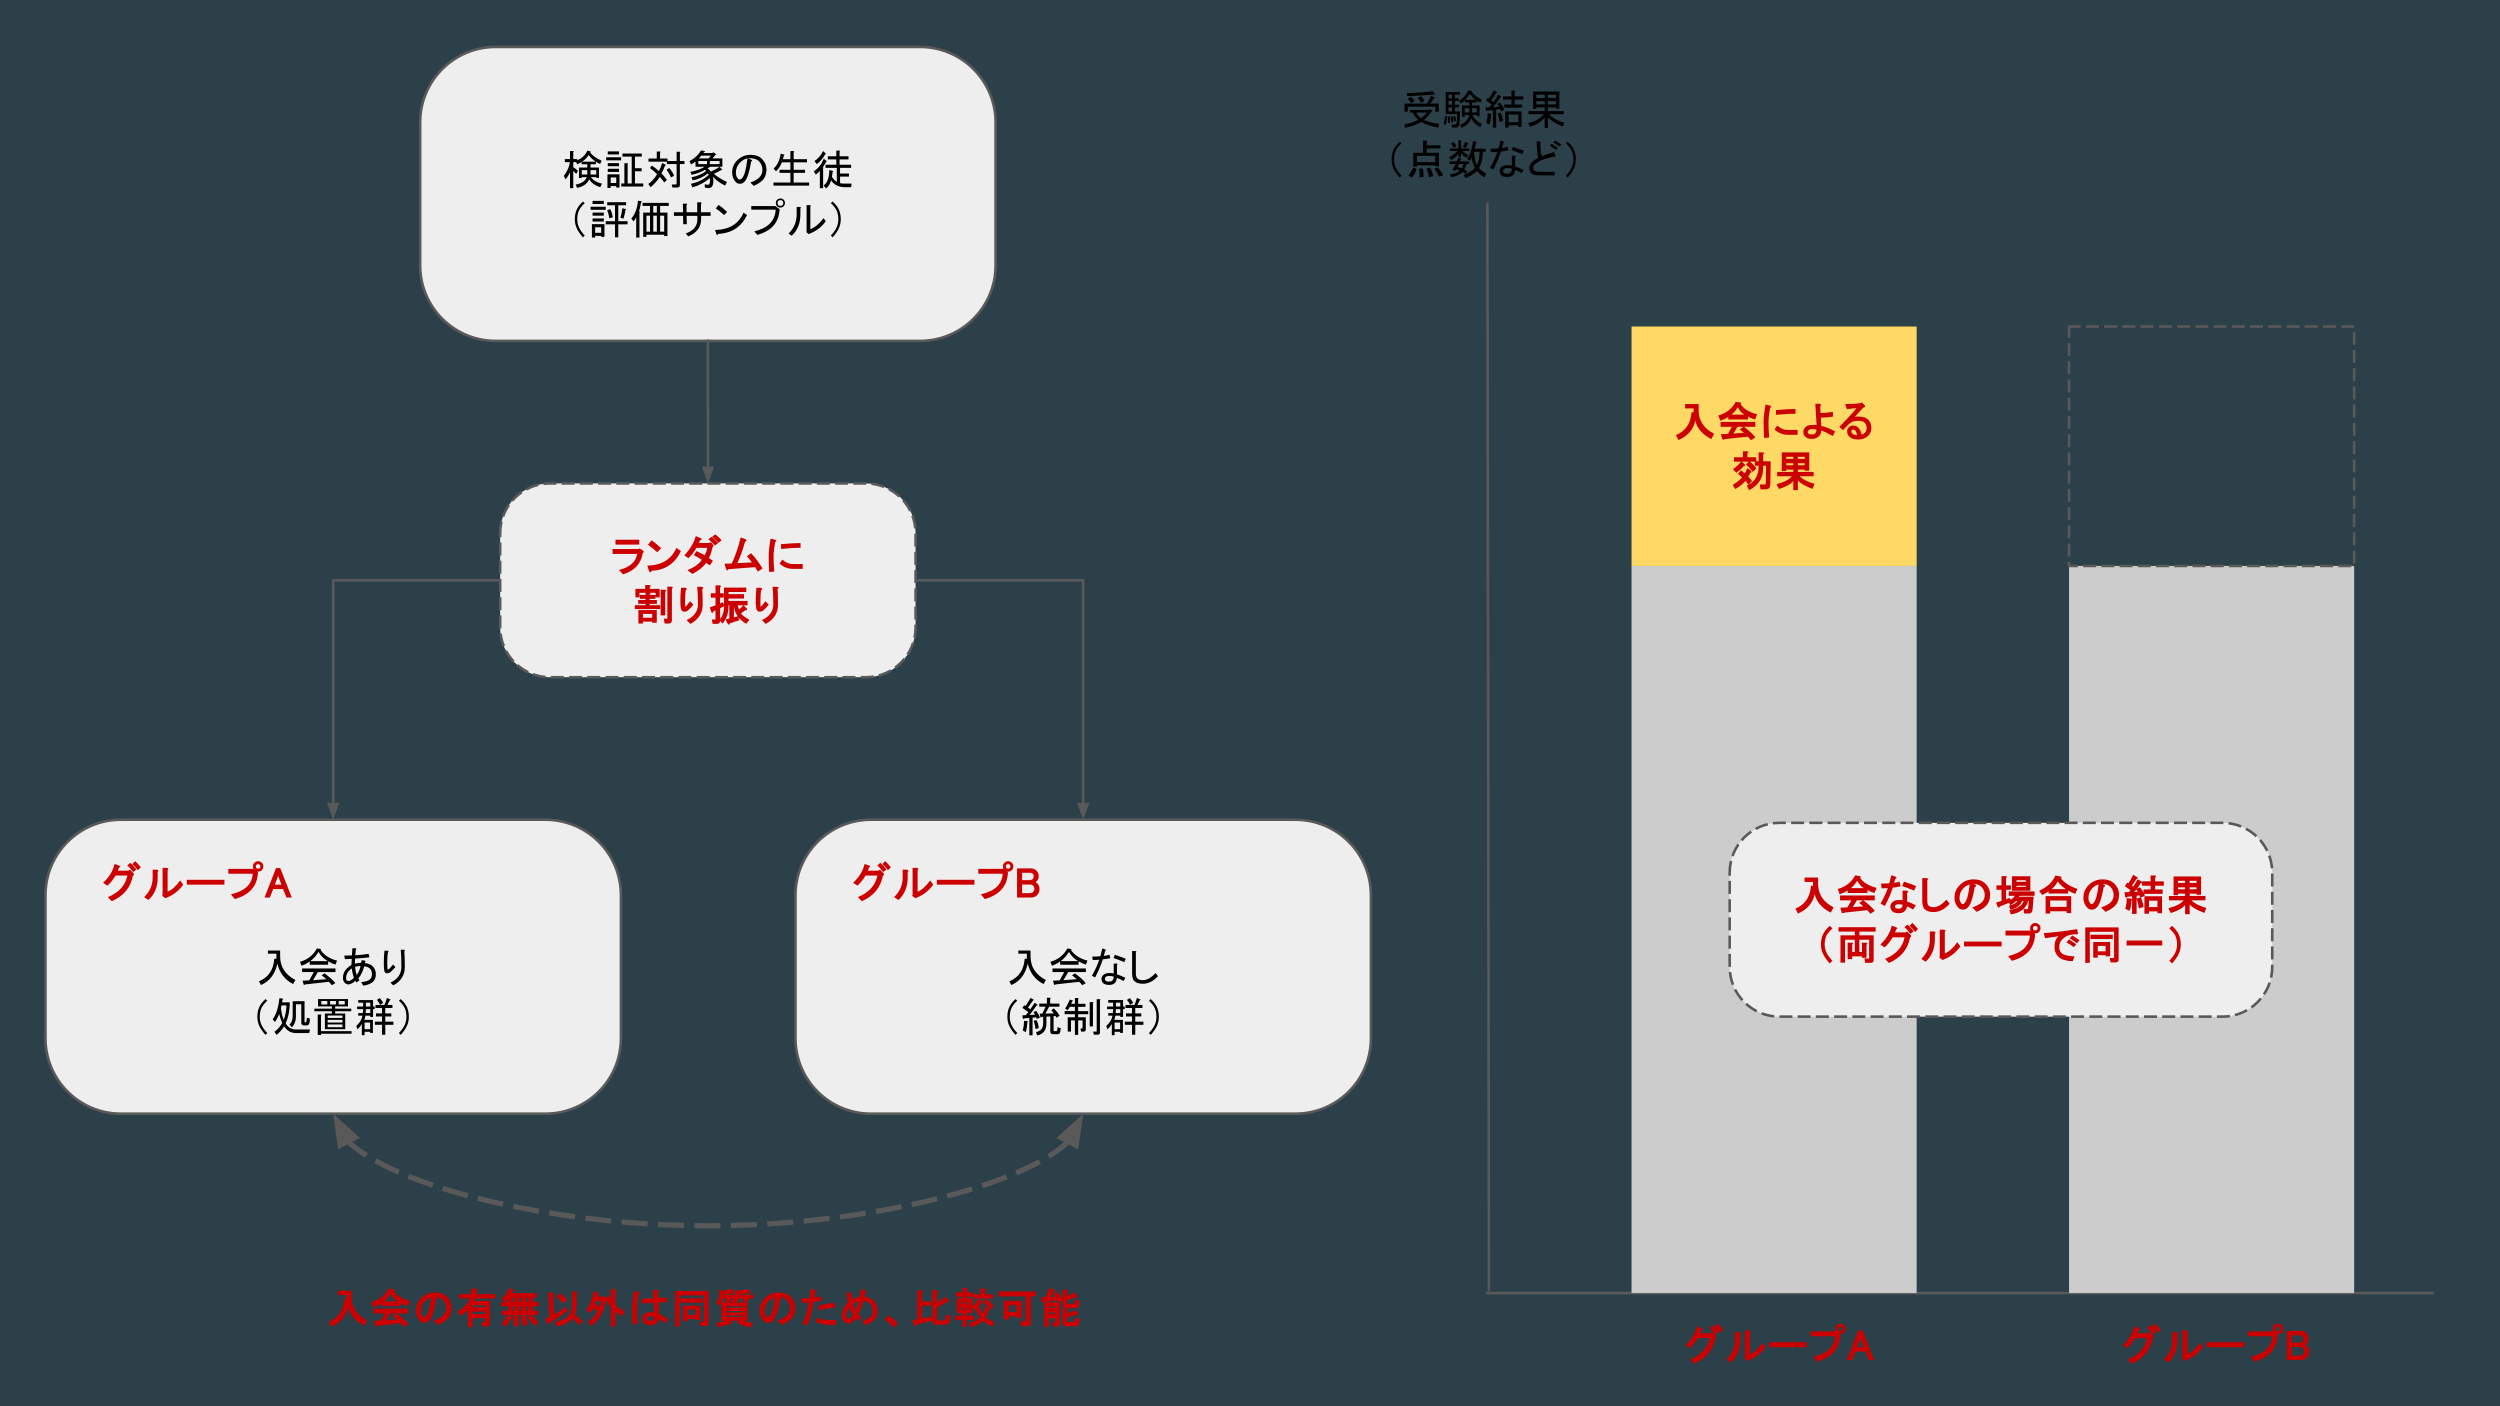
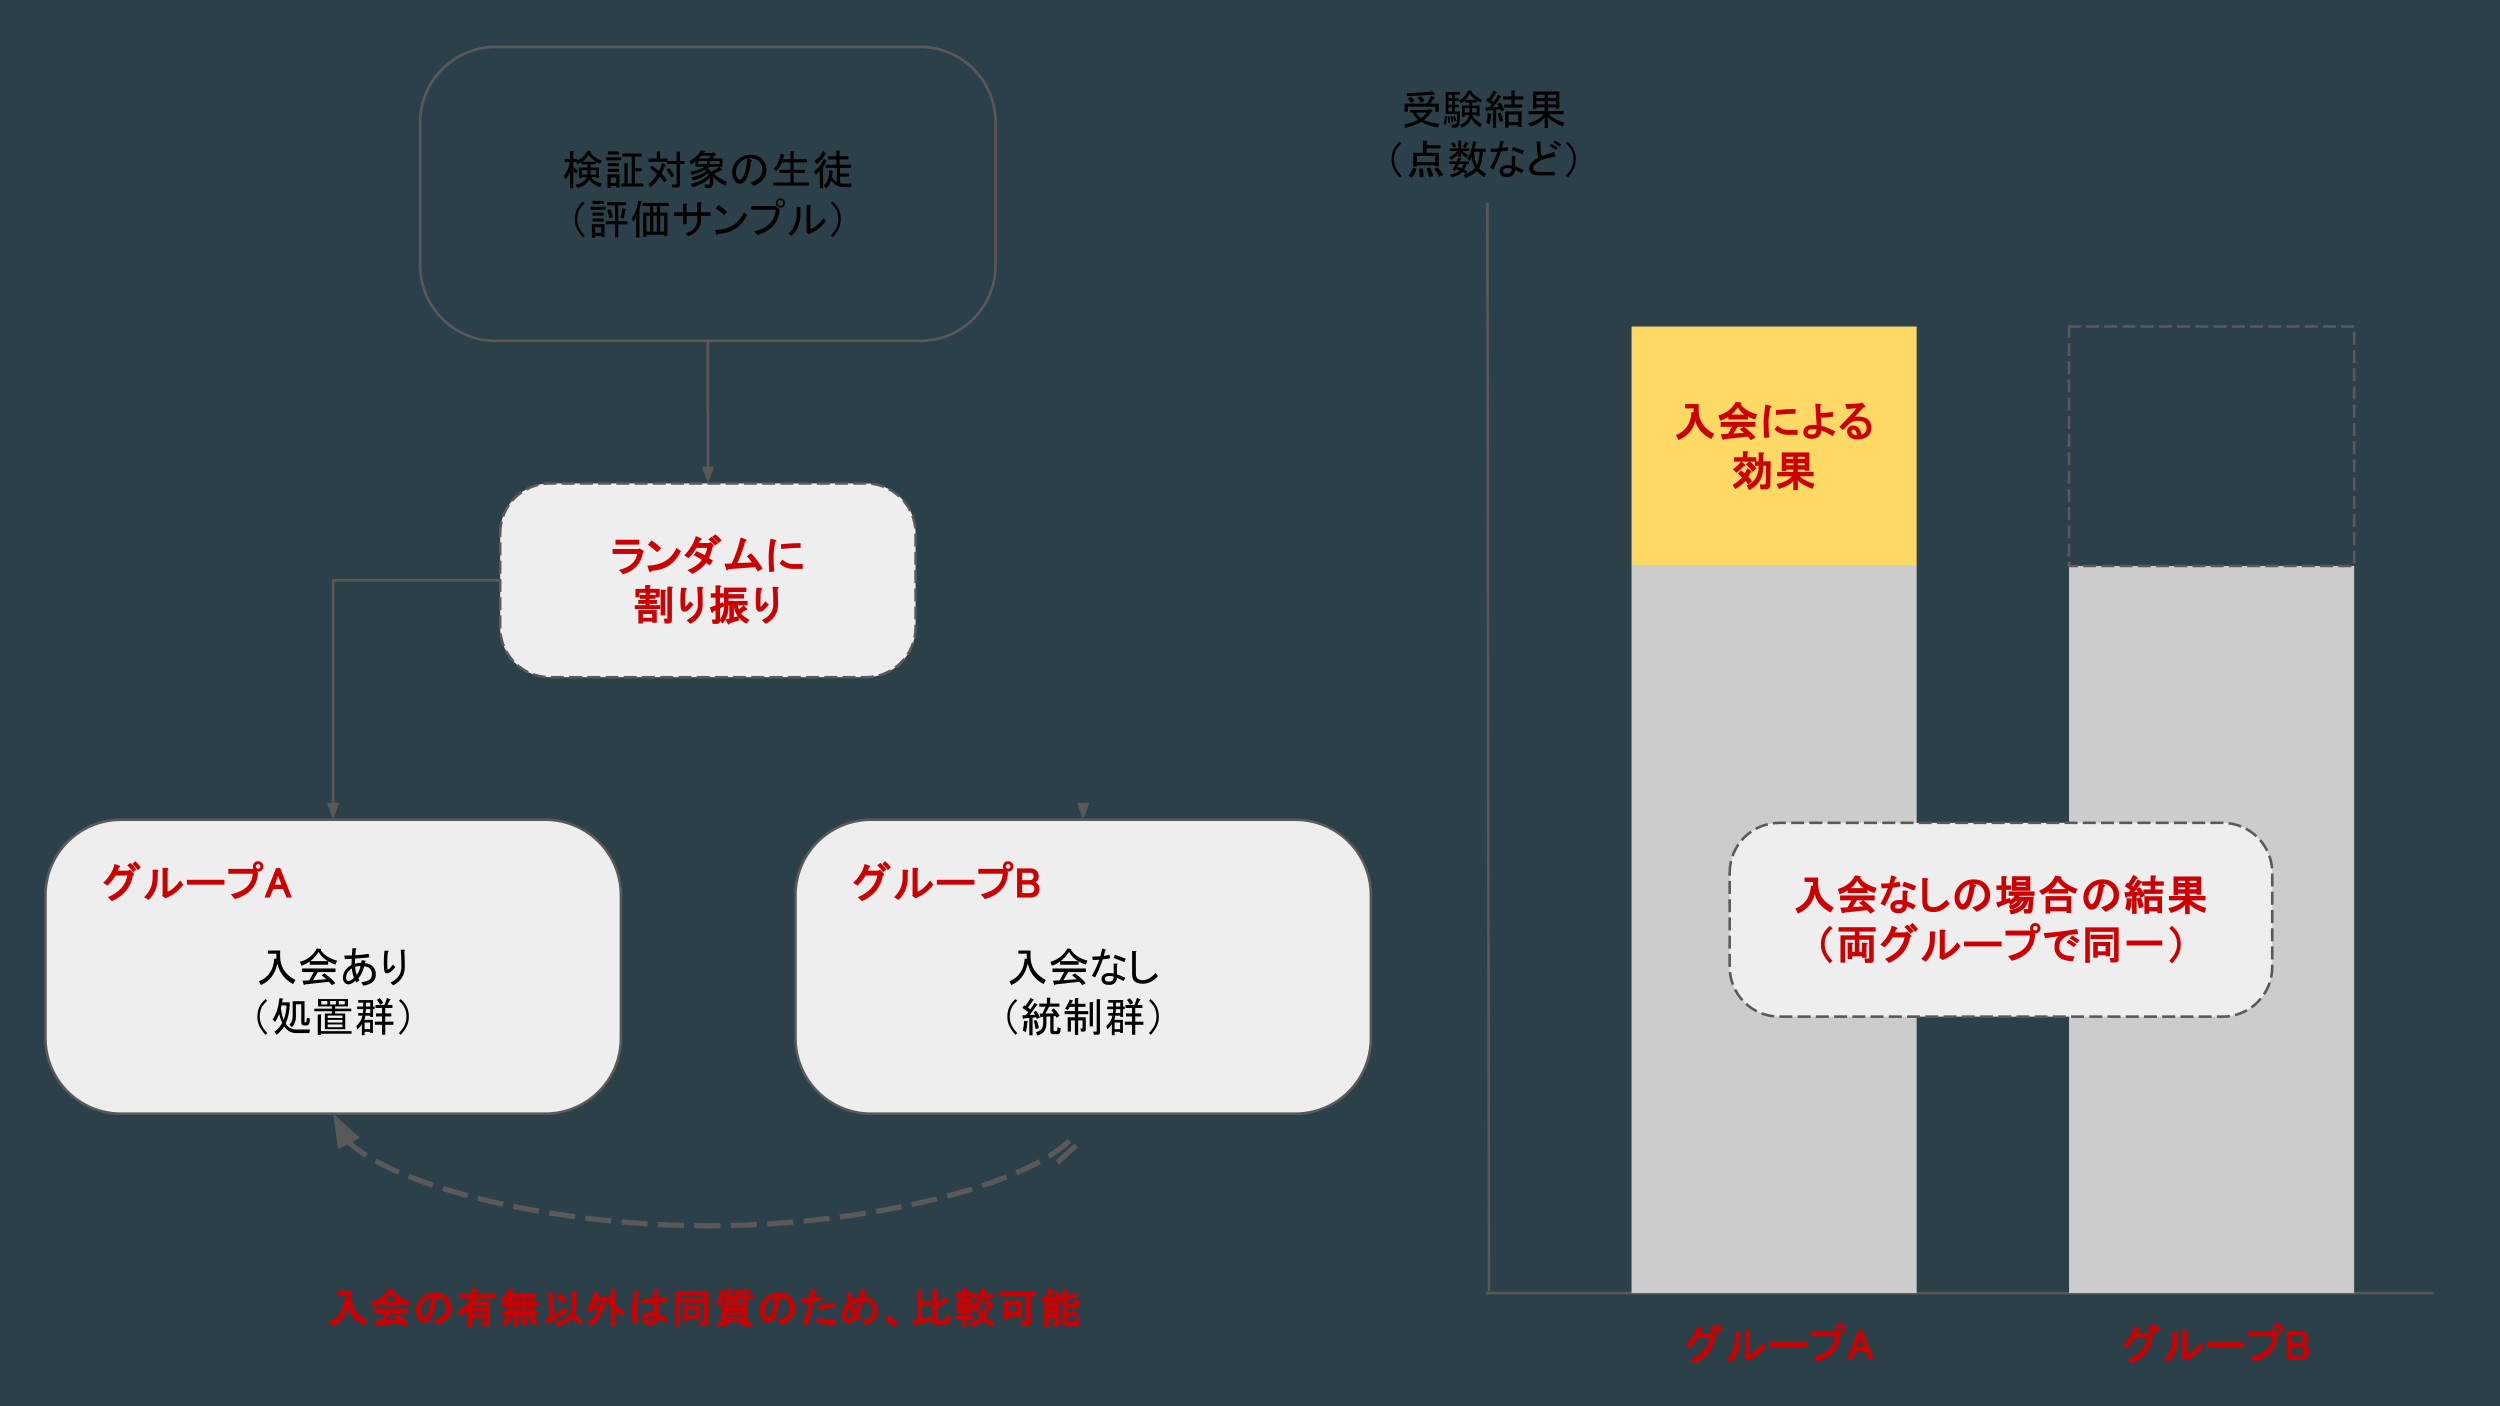
<svg xmlns="http://www.w3.org/2000/svg" version="1.1" viewBox="0.0 0.0 960.0 540.0" fill="none" stroke="none" stroke-linecap="square" stroke-miterlimit="10">
  <rect x="0.0" y="0.0" width="960.0" height="540.0" fill="#333333" stroke="none" />
  <clipPath id="g36f6316657e_0_2.0">
    <path d="m0 0l960.0 0l0 540.0l-960.0 0l0 -540.0z" clip-rule="nonzero" />
  </clipPath>
  <g clip-path="url(#g36f6316657e_0_2.0)">
    <path fill="#0085b2" fill-opacity="0.164" d="m0 0l960.0 0l0 540.0l-960.0 0z" fill-rule="evenodd" />
-     <path fill="#eeeeee" d="m161.336 47.013l0 0c0 -16.01 12.979 -28.989 28.989 -28.989l162.998 0c7.688 0 15.062 3.054 20.498 8.491c5.437 5.437 8.491 12.81 8.491 20.498l0 54.903c0 16.01 -12.979 28.989 -28.989 28.989l-162.998 0l0 0c-16.01 0 -28.989 -12.979 -28.989 -28.989z" fill-rule="evenodd" />
    <path stroke="#595959" stroke-width="1.0" stroke-linejoin="round" stroke-linecap="butt" d="m161.336 47.013l0 0c0 -16.01 12.979 -28.989 28.989 -28.989l162.998 0c7.688 0 15.062 3.054 20.498 8.491c5.437 5.437 8.491 12.81 8.491 20.498l0 54.903c0 16.01 -12.979 28.989 -28.989 28.989l-162.998 0l0 0c-16.01 0 -28.989 -12.979 -28.989 -28.989z" fill-rule="evenodd" />
    <path fill="#000000" d="m218.887 66.075q-0.562 1.438 -1.688 2.812l-0.688 -1.312q2.062 -2.812 2.312 -5.313l-1.938 0l0 -1.188l2.0 0l0 -3.062l1.188 0q0.5 0.062 0.062 0.375l0 2.688l1.5 0l0 0.438q2.688 -1.0 3.938 -3.688l1.25 0.375q0.25 0.312 -0.25 0.375q1.562 1.875 4.438 3.125l-0.562 1.25q-0.812 -0.312 -1.625 -0.812l0 0.938l-2.062 0l0 1.25l3.25 0l0 4.0l-1.062 0l0 -0.312l-2.0 0q1.188 1.812 4.188 2.5l-0.625 1.375q-2.875 -0.875 -4.25 -3.0q-1.25 2.625 -4.688 3.25l-0.5 -1.25q3.375 -0.625 4.25 -2.875l-1.938 0l0 0.375l-1.062 0l0 -4.062l3.188 0l0 -1.25l-2.188 0l0 -0.875q-0.688 0.5 -1.75 0.875l-0.312 -0.812l-1.125 0l0 1.938q1.25 0.812 1.812 1.375l-0.688 1.188q-0.438 -0.562 -1.125 -1.125l0 6.625l-1.25 0l0 -6.188zm7.125 -6.563q-0.875 1.562 -2.5 2.562l5.25 0q-1.438 -0.875 -2.75 -2.562zm2.938 5.813l-2.188 0l0 1.688l2.188 0l0 -1.688zm-5.562 0l0 1.688l2.125 0l0 -1.688l-2.125 0zm14.312 -7.188l0 1.188l-4.312 0l0 -1.188l4.312 0zm0.812 2.25l0 1.188l-5.75 0l0 -1.188l5.75 0zm-5.125 2.25l4.312 0l0 1.188l-4.312 0l0 -1.188zm0 2.188l4.312 0l0 1.188l-4.312 0l0 -1.188zm1.125 3.312l0 2.125l2.125 0l0 -2.125l-2.125 0zm2.125 3.312l-2.125 0l0 0.75l-1.25 0l0 -5.25l4.625 0l0 5.062l-1.25 0l0 -0.562zm2.375 -12.5l7.438 0l0 1.188l-2.625 0l0 4.438l2.562 0l0 1.188l-2.562 0l0 4.688l3.188 0l0 1.188l-8.438 0l0 -1.188l1.188 0l0 -7.75l1.188 0q0.5 0.062 0.062 0.375l0 7.375l1.562 0l0 -10.313l-3.562 0l0 -1.188zm15.0 7.688q0.875 0.75 2.062 2.438l-1.0 1.0q-1.062 -1.562 -1.75 -2.125q-1.375 2.188 -3.5 3.938l-0.875 -1.25q1.938 -1.312 3.375 -3.75q-1.062 -1.125 -2.75 -2.375l0.75 -0.938q1.562 1.063 2.688 2.125q0.75 -1.312 1.25 -3.125l1.25 0.625q0.438 0.25 -0.125 0.375q-0.625 1.625 -1.375 3.063zm3.625 1.5q-0.5 -1.375 -1.688 -2.938l1.0 -0.688q1.438 1.562 1.875 3.0l-1.188 0.625zm2.188 -9.875l1.188 0q0.5 0.062 0.062 0.375l0 3.188l1.75 0l0 1.188l-1.75 0l0 8q0 1.0 -1.0 1.0l-1.875 0l-0.25 -1.188l1.625 0q0.25 0 0.25 -0.25l0 -7.563l-3.75 0l0 -0.938l-7.062 0l0 -1.188l3.188 0l0 -2.688l1.188 0q0.5 0.062 0.062 0.375l0 2.312l2.875 0l0 0.938l3.5 0l0 -3.562zm5.5 12.313q4.125 -0.875 6.812 -3.438l-0.312 -0.562q-2.625 2.125 -5.812 2.688l-0.5 -1.188q3.5 -0.688 5.688 -2.438l-0.438 -0.438q-2.25 1.312 -5.188 1.938l-0.5 -1.125q3.5 -0.688 5.562 -2.0l-3.562 0l0 -2q-0.625 0.562 -1.688 1.125l-0.625 -1.25q2.938 -1.562 4.438 -4.125l1.438 0.25q0.25 0.25 -0.188 0.312q-0.188 0.25 -0.375 0.438l3.5 0l0.25 -0.312l1.125 0.688q0.25 0.25 -0.188 0.312l-1.188 1.375l3.812 0l0 3.188l-4.625 0l-1.062 0.625q0.75 0.5 1.25 1.25q1.625 -0.688 3.375 -1.812l1.0 1.062q0 0.312 -0.375 0.188q-1.375 0.75 -2.812 1.438q2.0 1.688 5.0 3.125l-0.688 1.375q-2.938 -1.438 -4.75 -3.438q0.25 0.875 0.25 1.5q0 2.562 -1.438 2.875q-0.625 0.125 -1.875 -0.188l0 -1.312q0.688 0.25 1.25 0.25q0.75 0 0.75 -1.625q0 -0.625 -0.125 -0.938q-2.688 2.438 -6.625 3.562l-0.562 -1.375zm6.188 -8.75l-3.375 0l0 1.188l3.375 0l0 -1.188zm4.812 0l-3.75 0l0 1.188l3.75 0l0 -1.188zm-3.312 -2.062l-3.688 0q-0.5 0.562 -1.0 1.062l3.75 0l0.938 -1.062zm15.438 2.25q-1.062 6.25 -2.562 7.75q-0.812 0.812 -1.688 0.812q-1.0 0 -1.562 -0.562q-1.5 -1.5 -1.5 -3.75q0 -2.75 1.938 -4.688q2.125 -2.125 5.188 -2.125q2.75 0 4.312 1.562q1.75 1.75 1.75 4.125q0 2.562 -1.625 4.188q-1.062 1.062 -3.25 2.062l-1.312 -1.312q2.188 -0.688 3.438 -1.938q1.188 -1.188 1.188 -2.875q0 -2 -1.312 -3.313q-1.312 -1.312 -4.125 -1.188l1.125 0.562q0.75 0.312 0 0.688zm-1.438 -1.188q-1.625 0.375 -2.812 1.562q-1.625 1.625 -1.625 4q0 1.438 0.938 2.375q0.188 0.188 0.562 0.188q0.375 0 0.812 -0.438q1.438 -1.438 2.125 -7.688zm14.0 -1.125q-0.062 0.312 -0.375 1.438l2.875 0l0 -3.125l1.188 0q0.5 0.062 0.062 0.375l0 2.75l5.125 0l0 1.188l-5.125 0l0 2.875l4.375 0l0 1.188l-4.375 0l0 3.688l5.938 0l0 1.188l-13.688 0l0 -1.188l6.5 0l0 -3.688l-4.188 0l0 -1.188l4.188 0l0 -2.875l-3.25 0q-0.75 1.938 -2.25 3.438l-0.938 -1.0q2.25 -2.188 2.688 -5.75l1.312 0.312q0.375 0.125 -0.062 0.375zm16.188 2.438q-0.375 0.875 -1.125 1.938l0 8.188l-1.25 0l0 -6.625q-0.688 0.75 -1.562 1.438l-0.75 -1.312q2.5 -1.562 3.812 -4.813l1.062 0.875q0.312 0.312 -0.188 0.312zm-0.312 -2.938q-1.375 2.5 -3.25 3.812l-0.875 -1.188q2.0 -1.25 3.312 -3.812l0.938 0.875q0.375 0.312 -0.125 0.312zm10.125 11.313l-0.188 1.375l-2.312 0q-3.625 0 -5.375 -2.625q-0.5 1.938 -1.938 3.125l-0.938 -1.188q2.125 -1.375 2.188 -5.938l1.438 0.438q0.25 0.25 -0.188 0.312q-0.062 1.0 -0.25 1.938q0.875 1.25 1.875 1.938l0 -5.438l-4.312 0l0 -1.188l4.125 0l0 -2.062l-3.25 0l0 -1.188l3.25 0l0 -2.188l1.188 0q0.5 0.062 0.062 0.375l0 1.812l3.438 0l0 1.188l-3.438 0l0 2.062l4.438 0l0 1.188l-4.25 0l0 2.188l3.438 0l0 1.188l-3.438 0l0 2.5q0.75 0.188 1.812 0.188l2.625 0z" fill-rule="nonzero" />
    <path fill="#000000" d="m221.543 80.325q0.688 -1.438 2.312 -2.938l0.688 0.625q-1.562 1.438 -2.188 2.75q-0.688 1.438 -0.688 3.438q0 1.688 0.688 3.188q0.625 1.375 2.188 3.062l-0.688 0.688q-1.562 -1.75 -2.312 -3.312q-0.812 -1.688 -0.812 -3.625q0 -2.188 0.812 -3.875zm18.625 0.312q-0.25 1.75 -0.75 3.312l-1.188 -0.312q0.562 -1.812 0.75 -3.688l1.375 0.375q0.25 0.25 -0.188 0.312zm-6.188 3.188q-0.25 -1.75 -0.812 -3.125l1.188 -0.375q0.688 1.438 0.938 3.125l-1.312 0.375zm-0.812 -6.188l7.25 0l0 1.188l-3.0 0l0 6.125l3.562 0l0 1.188l-3.562 0l0 5.0l-1.25 0l0 -5.0l-3.562 0l0 -1.188l3.562 0l0 -6.125l-3.0 0l0 -1.188zm-1.312 -0.5l0 1.188l-4.312 0l0 -1.188l4.312 0zm0 4.5l0 1.188l-4.312 0l0 -1.188l4.312 0zm0.75 -2.25l0 1.188l-5.812 0l0 -1.188l5.812 0zm-0.75 4.5l0 1.188l-4.312 0l0 -1.188l4.312 0zm0.25 2.188l0 4.875l-1.25 0l0 -0.375l-2.312 0l0 0.625l-1.25 0l0 -5.125l4.812 0zm-3.562 1.188l0 2.125l2.312 0l0 -2.125l-2.312 0zm13.875 -3.312q2.188 -2.562 2.562 -6.875l1.375 0.188q0.25 0.188 -0.188 0.438q-0.375 2.188 -0.812 3.5l0.188 0q0.375 0.062 0 0.438l0 9.562l-1.25 0l0 -7.75q-0.375 0.812 -1.0 1.562l-0.875 -1.062zm8.438 -2.312l1.375 0l0 -2.562l-1.375 0l0 2.562zm-4.125 -3.75l10.062 0l0 1.188l-3.312 0l0 2.562l2.812 0l0 9.0l-1.25 0l0 -0.5l-6.812 0l0 0.812l-1.25 0l0 -9.312l2.625 0l0 -2.562l-2.875 0l0 -1.188zm1.5 11.062l1.375 0l0 -6.125l-1.375 0l0 6.125zm2.625 -6.125l0 6.125l1.375 0l0 -6.125l-1.375 0zm2.625 0l0 6.125l1.562 0l0 -6.125l-1.562 0zm15.688 -1.312l3.688 0l0 1.375l-3.625 0l0 1.188q0 4.688 -4.938 6.688l-1.0 -1.125q4.5 -1.5 4.5 -5.438l0 -1.312l-4.125 0l0.062 3.188l-1.375 0l-0.062 -3.188l-3.5 0l0 -1.375l3.5 0l-0.062 -3.312l1.312 0q0.625 0.062 0.062 0.625l0.062 2.688l4.062 0l0 -3.812l1.375 0q0.625 0.062 0.062 0.625l0 3.188zm17.688 1.062q-3.312 6.875 -11.125 7.25q-0.312 0.812 -0.625 0.125l-0.5 -1.625q8.125 -0.188 10.938 -6.688l1.312 0.938zm-8.812 0q-1.688 -1.562 -3.188 -2.562l1.062 -1.312q1.312 0.812 3.312 2.688l-1.188 1.188zm21.625 -3.5q0.5 0 0.812 -0.312q0.312 -0.312 0.312 -0.812q0 -0.5 -0.312 -0.812q-0.312 -0.312 -0.812 -0.312q-0.5 0 -0.812 0.312q-0.312 0.312 -0.312 0.812q0 0.5 0.312 0.812q0.312 0.312 0.812 0.312zm0 0.625q-0.75 0 -1.25 -0.5q-0.5 -0.5 -0.5 -1.25q0 -0.75 0.5 -1.25q0.5 -0.5 1.25 -0.5q0.75 0 1.25 0.5q0.5 0.5 0.5 1.25q0 0.75 -0.5 1.25q-0.5 0.5 -1.25 0.5zm-11.188 0.812l0 -1.375l9.25 0l1.625 1.188q-0.312 7.562 -8.562 9.875l-1.125 -1.375q7.812 -1.812 8.188 -8.312l-9.375 0zm22.688 7.5q2.75 -1.062 5.062 -4.25l0.875 1.188q-2.375 3.25 -6.0 4.688l-0.5 0.25l-1.0 -0.75l0.125 -0.312l0 -10.062l1.312 0q0.562 0.125 0.125 0.5l0 8.75zm-8.375 1.688q3.125 -3.0 3.125 -7.438l0 -2.812l1.312 0q0.562 0.125 0.125 0.5l0 2.25q0 5.25 -3.312 8.312l-1.25 -0.812zm19.25 -1.875q-0.75 1.562 -2.312 3.312l-0.688 -0.688q1.562 -1.688 2.188 -3.062q0.688 -1.5 0.688 -3.188q0 -2.0 -0.688 -3.438q-0.625 -1.312 -2.188 -2.75l0.688 -0.625q1.625 1.5 2.312 2.938q0.812 1.688 0.812 3.875q0 1.938 -0.812 3.625z" fill-rule="nonzero" />
    <path fill="#eeeeee" d="m17.457 343.765l0 0c0 -16.01 12.979 -28.989 28.989 -28.989l162.998 0c7.688 0 15.062 3.054 20.498 8.491c5.437 5.437 8.491 12.81 8.491 20.498l0 54.904c0 16.01 -12.979 28.989 -28.989 28.989l-162.998 0l0 0c-16.01 0 -28.989 -12.979 -28.989 -28.989z" fill-rule="evenodd" />
    <path stroke="#595959" stroke-width="1.0" stroke-linejoin="round" stroke-linecap="butt" d="m17.457 343.765l0 0c0 -16.01 12.979 -28.989 28.989 -28.989l162.998 0c7.688 0 15.062 3.054 20.498 8.491c5.437 5.437 8.491 12.81 8.491 20.498l0 54.904c0 16.01 -12.979 28.989 -28.989 28.989l-162.998 0l0 0c-16.01 0 -28.989 -12.979 -28.989 -28.989z" fill-rule="evenodd" />
    <path fill="#000000" d="m112.57 377.889q-4.812 -2.5 -6.062 -7.875q-1.312 6.062 -6.312 8.25l-0.75 -1.438q5.438 -2.25 5.875 -8.688l0.812 0.062l0 -2.0l-3.25 0l0 -1.188l4.688 0l0 2.25q0 6.0 5.875 9.062l-0.875 1.562zm13.312 -8.812q-2.188 -1.188 -3.562 -3.562q-1.375 2.25 -3.188 3.562l6.75 0zm2.938 1.312q-1.062 -0.25 -2.812 -1.25l0 1.312l-7.062 0l0 -1.25q-1.688 1.188 -3.188 1.625l-0.562 -1.5q4.375 -1.188 6.5 -5.125l1.312 0.188q0.5 0.062 0.062 0.375q2.0 3.0 6.375 4.125l-0.625 1.5zm-1.375 7.938q-0.5 -0.688 -1.188 -1.312l-9.062 1.0q-0.312 0.312 -0.562 0.125l-0.438 -1.562l2.562 -0.125l1.75 -3.188l-4.5 0l0 -1.375l12.812 0l0 1.375l-6.75 0l-1.875 3.125l5.125 -0.375q-0.812 -0.75 -1.812 -1.5l1.125 -0.75q3.0 2.25 4.125 3.75l-1.312 0.812zm11.25 -1.188q2.562 -0.25 3.438 -1.125q0.688 -0.688 0.688 -1.938q0 -1.375 -0.688 -2.062q-0.812 -0.812 -2.25 -0.938q-1.0 3.25 -2.25 4.562l0.375 0.812l-1.188 0.875l-0.312 -0.688q-1.625 1.375 -2.75 1.375q-0.75 0 -1.375 -0.625q-0.688 -0.688 -0.688 -1.875q0 -2.125 1.438 -3.562q0.875 -0.875 1.812 -1.375l0.125 -2.375l-2.625 0.125l-0.25 -1.375l2.938 -0.062q0.062 -1.438 0.188 -2.75l1.188 0q0.625 0.125 0.125 0.5q-0.125 1.125 -0.188 2.188q3.0 -0.188 5.125 -0.562l0.25 1.375q-2.625 0.312 -5.438 0.438l-0.125 2.0q0.875 -0.312 2.438 -0.375l0.188 -1.0l1.188 0.188q0.562 0.125 0.125 0.5l-0.062 0.438q1.938 0.188 3.0 1.25q1.188 1.188 1.188 3.062q0 1.75 -1.062 2.812q-1.125 1.125 -3.75 1.562l-0.812 -1.375zm-3.562 -5.25q-0.5 0.25 -1.125 0.875q-1.125 1.125 -1.125 2.938q0 0.5 0.375 0.875q0.125 0.125 0.5 0.125q0.938 0 2.125 -1.188q-0.625 -1.875 -0.75 -3.625zm1.25 -0.625q0.062 1.625 0.625 3.125q1.0 -1.375 1.438 -3.438q-1.125 0 -2.062 0.312zm17.75 0q0 -4.25 -0.25 -6.562l1.25 0q0.688 0.062 0.125 0.5q0.188 2.0 0.188 6.125q0 4.688 -4.438 7.062l-1.062 -1.062q4.188 -2.0 4.188 -6.062zm-4.25 2.062q-0.562 0.438 -1.25 0.438q-0.438 0 -0.812 -0.375q-0.438 -0.438 -0.438 -3.75q0 -2.5 0.25 -4.562l1.375 0q0.5 0.188 0 0.438q-0.312 1.5 -0.312 4.125q0 2.688 0.25 2.688q0.188 0 0.5 -0.25q0.438 -0.375 1.438 -1.688l0.938 0.938q-1.062 1.312 -1.938 2.0z" fill-rule="nonzero" />
    <path fill="#000000" d="m99.632 386.577q0.688 -1.438 2.312 -2.938l0.688 0.625q-1.562 1.438 -2.188 2.75q-0.688 1.438 -0.688 3.438q0 1.688 0.688 3.188q0.625 1.375 2.188 3.062l-0.688 0.688q-1.562 -1.75 -2.312 -3.312q-0.812 -1.688 -0.812 -3.625q0 -2.188 0.812 -3.875zm5.062 4.875q2.0 -2.75 2.625 -8.188l1.375 0.25q0.25 0.25 -0.188 0.312l-0.188 1.062l2.938 0l0 1.188q-0.188 3.938 -1.562 6.875q1.312 2.375 4.062 2.375l5.25 0l-0.25 1.375l-5.0 0q-3.0 0 -4.625 -2.562q-1.562 2.25 -2.938 3.25l-0.812 -1.188q1.688 -1.125 3.0 -3.375q-0.75 -1.625 -1.188 -3.438q-0.75 1.812 -1.562 3.062l-0.938 -1.0zm3.188 -4.25q0.312 2.625 1.062 4.375q0.938 -2.25 1.062 -5.5l-1.938 0l-0.188 1.125zm9.562 5.375q0.312 0 0.375 -1.75l1.188 0.312q0 2.625 -1.188 2.625l-1.062 0q-1.062 0 -1.062 -1.125l0 -7.0l-2.062 0l0 4.938q0 2.062 -1.5 3.938l-1.0 -1.062q1.25 -1.062 1.25 -3.438l0 -5.562l4.562 0l0 7.875q0 0.25 0.188 0.25l0.312 0zm5.812 3.375l11.75 0l0 1.0l-11.75 0l0 0.5l-1.25 0l0 -7.875l1.188 0q0.5 0.062 0.062 0.375l0 6.0zm6.812 -10.25l2.312 0l0 -1.312l-2.312 0l0 1.312zm-1.062 0l0 -1.312l-2.25 0l0 1.312l2.25 0zm-3.312 0l0 -1.312l-2.312 0l0 1.312l2.312 0zm-3.562 0.75l0 -2.812l11.5 0l0 2.812l-4.938 0l0 0.875l6.188 0l0 1.0l-6.188 0l0 0.875l3.875 0l0 6.0l-7.812 0l0 -6.0l2.688 0l0 -0.875l-6.75 0l0 -1.0l6.75 0l0 -0.875l-2.625 0l-2.688 0zm9.375 4.438l0 -0.938l-5.688 0l0 0.938l5.688 0zm0 1.75l0 -1.0l-5.688 0l0 1.0l5.688 0zm0 1.812l0 -1.062l-5.688 0l0 1.062l5.688 0zm17.25 -8.562l1.938 0l0 1.188l-2.75 0l0 2.062l2.312 0l0 1.188l-2.312 0l0 2.0l3.125 0l0 1.188l-3.125 0l0 3.812l-1.25 0l0 -3.812l-2.75 0l0 -1.188l2.75 0l0 -2.0l-2.312 0l0 -1.188l2.312 0l0 -2.062l-2.5 0l0 -1.188l3.438 0q0.562 -1.25 0.938 -2.688l1.312 0.562q0.25 0.25 -0.188 0.312l-0.938 1.812zm-4.875 1.625l-0.625 0l0 3.0l-1.062 0l0 -0.5l-1.875 0q-0.125 0.812 -0.438 1.625l3.312 0l0 5.0l-1.062 0l0 -0.438l-2.125 0l0 1.312l-1.062 0l0 -4.25q-0.625 1.0 -1.688 2.0l-0.438 -1.312q2.0 -1.75 2.375 -3.938l-1.625 0l0 -1.0l1.75 0q0.125 -0.75 0.125 -1.5l-2.312 0l0 -1.0l2.312 0l0 -1.5l-1.875 0l0 -1.0l5.688 0l0 2.5l0.625 0l0 1.0zm1.938 -4.25q0.875 0.875 1.312 1.875l-1.188 0.688q-0.438 -0.938 -1.188 -1.875l1.062 -0.688zm-3.688 9.375l-2.125 0l0 2.562l2.125 0l0 -2.562zm0.062 -7.625l-1.688 0l0 1.5l1.688 0l0 -1.5zm0 2.5l-1.688 0q0 0.75 -0.125 1.5l1.812 0l0 -1.5zm14.0 6.562q-0.75 1.562 -2.312 3.312l-0.688 -0.688q1.562 -1.688 2.188 -3.062q0.688 -1.5 0.688 -3.188q0 -2.0 -0.688 -3.438q-0.625 -1.312 -2.188 -2.75l0.688 -0.625q1.625 1.5 2.312 2.938q0.812 1.688 0.812 3.875q0 1.938 -0.812 3.625z" fill-rule="nonzero" />
    <path fill="#eeeeee" d="m305.457 343.765l0 0c0 -16.01 12.979 -28.989 28.989 -28.989l162.998 0c7.688 0 15.062 3.054 20.498 8.491c5.437 5.437 8.491 12.81 8.491 20.498l0 54.904c0 16.01 -12.979 28.989 -28.989 28.989l-162.998 0l0 0c-16.01 0 -28.989 -12.979 -28.989 -28.989z" fill-rule="evenodd" />
    <path stroke="#595959" stroke-width="1.0" stroke-linejoin="round" stroke-linecap="butt" d="m305.457 343.765l0 0c0 -16.01 12.979 -28.989 28.989 -28.989l162.998 0c7.688 0 15.062 3.054 20.498 8.491c5.437 5.437 8.491 12.81 8.491 20.498l0 54.904c0 16.01 -12.979 28.989 -28.989 28.989l-162.998 0l0 0c-16.01 0 -28.989 -12.979 -28.989 -28.989z" fill-rule="evenodd" />
    <path fill="#000000" d="m400.726 377.889q-4.812 -2.5 -6.062 -7.875q-1.312 6.062 -6.312 8.25l-0.75 -1.438q5.438 -2.25 5.875 -8.688l0.812 0.062l0 -2.0l-3.25 0l0 -1.188l4.688 0l0 2.25q0 6.0 5.875 9.062l-0.875 1.562zm13.312 -8.812q-2.188 -1.188 -3.562 -3.562q-1.375 2.25 -3.188 3.562l6.75 0zm2.938 1.312q-1.062 -0.25 -2.812 -1.25l0 1.312l-7.062 0l0 -1.25q-1.688 1.188 -3.188 1.625l-0.562 -1.5q4.375 -1.188 6.5 -5.125l1.312 0.188q0.5 0.062 0.062 0.375q2.0 3.0 6.375 4.125l-0.625 1.5zm-1.375 7.938q-0.5 -0.688 -1.188 -1.312l-9.062 1.0q-0.312 0.312 -0.562 0.125l-0.438 -1.562l2.562 -0.125l1.75 -3.188l-4.5 0l0 -1.375l12.812 0l0 1.375l-6.75 0l-1.875 3.125l5.125 -0.375q-0.812 -0.75 -1.812 -1.5l1.125 -0.75q3.0 2.25 4.125 3.75l-1.312 0.812zm13.188 -8.312q0.688 0.125 0.125 0.5l0 3.625q1.562 0.5 3.25 1.375l-0.75 1.188q-1.375 -0.812 -2.5 -1.188q-0.188 1.312 -0.812 1.938q-0.75 0.75 -2.062 0.75q-1.75 0 -2.438 -0.688q-0.625 -0.625 -0.625 -1.625q0 -0.812 0.625 -1.438q0.812 -0.812 2.375 -0.812q1.062 0 1.688 0.188l0 -3.812l1.125 0zm-6.688 -1.5q-1.0 0.125 -2.5 0.125l-0.188 -1.312q1.562 0 3.125 -0.125q0.312 -1.125 0.75 -3.0l1.125 0.375q0.625 0.25 0 0.5l-0.562 2.0q1.062 -0.125 2.188 -0.438l0.312 1.312q-1.75 0.375 -2.875 0.438q-1.0 3.188 -2.938 6.938l-1.25 -0.625q1.938 -3.438 2.812 -6.188zm6.0 -1.875q1.75 0.562 4.188 1.5l-0.562 1.312q-2.625 -1.125 -4.125 -1.562l0.5 -1.25zm-0.438 8.375q-0.75 -0.25 -1.688 -0.25q-1.0 0 -1.375 0.375q-0.312 0.312 -0.312 0.75q0 0.438 0.25 0.688q0.375 0.375 1.312 0.375q0.875 0 1.25 -0.375q0.562 -0.562 0.562 -1.562zm17.0 -0.188q-2.688 2.938 -5.812 2.938q-2.25 0 -3.312 -1.062q-0.812 -0.812 -0.812 -3.125l0 -8.375l1.312 0q0.562 0.125 0.125 0.5l0 7.875q0 1.562 0.562 2.125q0.688 0.688 2.062 0.688q2.438 0 4.938 -2.75l0.938 1.188z" fill-rule="nonzero" />
    <path fill="#000000" d="m387.632 386.577q0.688 -1.438 2.312 -2.938l0.688 0.625q-1.562 1.438 -2.188 2.75q-0.688 1.438 -0.688 3.438q0 1.688 0.688 3.188q0.625 1.375 2.188 3.062l-0.688 0.688q-1.562 -1.75 -2.312 -3.312q-0.812 -1.688 -0.812 -3.625q0 -2.188 0.812 -3.875zm5.125 9.188q0.438 -1.875 0.5 -3.75l1.375 0.125q0.312 0.188 -0.125 0.375q-0.062 1.812 -0.562 3.812l-1.188 -0.562zm5.25 -4.0q0.688 1.188 0.875 3.062l-1.25 0.312q-0.25 -2.0 -0.688 -3.188l1.062 -0.188zm-2.625 -2.0l2.062 -0.125l-0.562 -1.0l1.0 -0.5q1.125 1.562 1.438 2.625l-1.188 0.5l-0.25 -0.625l-1.375 0.125l0 6.812l-1.25 0l0 -6.688l-2.125 0.188q-0.062 0.438 -0.312 0.188l-0.25 -1.375l1.312 -0.062l1.0 -1.188q-1.062 -0.812 -2.312 -1.625l0.75 -1.0l0.5 0.312l1.938 -3.125l1.062 0.625q0.438 0.25 -0.125 0.312l-1.938 2.75l0.875 0.688l1.688 -2.5l0.938 0.625q0.5 0.312 -0.125 0.312l-2.75 3.75zm7.5 -3.188l-1.438 2.625l3.25 -0.062q-0.375 -0.5 -1.0 -1.188l0.938 -0.75q1.375 1.312 2.25 2.812l-1.125 0.812l-0.438 -0.688l-0.75 0.062l0 5.25q0 0.5 0.438 0.5l0.562 0q0.375 0 0.438 -0.562l0.062 -0.938l1.25 0.375l-0.125 1.062q-0.125 1.25 -1.062 1.25l-1.688 0q-1.125 0 -1.125 -1.062l0 -5.75l-1.5 0.062l0 2.688q0 3.688 -3.5 4.562l-0.5 -1.312q2.75 -0.562 2.75 -3.312l0 -2.562l-0.688 0.062q-0.062 0.438 -0.312 0.188l-0.312 -1.438l1.0 0l1.25 -2.688l-2.438 0l0 -1.188l2.938 0l0 -2.25l1.188 0q0.5 0.062 0.062 0.375l0 1.875l3.562 0l0 1.188l-3.938 0zm18.0 9.562q0.25 0 0.25 -0.25l0 -12.188l1.188 0q0.5 0.062 0.062 0.375l0 12.375q0 0.875 -0.875 0.875l-1.438 0l-0.312 -1.188l1.125 0zm-9.562 -10.688l1.438 0l0 -2.188l1.188 0q0.5 0.062 0.062 0.375l0 1.812l2.812 0l0 1.188l-2.812 0l0 1.625l3.875 0l0 1.188l-3.875 0l0 1.188l2.938 0l0 4.625q0 0.875 -0.875 0.875l-0.938 0l-0.25 -1.188l0.562 0q0.25 0 0.25 -0.25l0 -2.875l-1.688 0l0 5.562l-1.25 0l0 -5.562l-1.5 0l0 4.312l-1.25 0l0 -5.5l2.75 0l0 -1.188l-3.938 0l0 -1.188l3.938 0l0 -1.625l-1.938 0q-0.375 0.688 -0.812 1.312l-1.0 -0.688q0.938 -1.312 1.812 -3.438l1.125 0.375q0.25 0.25 -0.188 0.312l-0.438 0.938zm7.125 8.688l0 -9.312l1.188 0q0.5 0.062 0.062 0.375l0 8.938l-1.25 0zm18.312 -8.25l1.938 0l0 1.188l-2.75 0l0 2.062l2.312 0l0 1.188l-2.312 0l0 2.0l3.125 0l0 1.188l-3.125 0l0 3.812l-1.25 0l0 -3.812l-2.75 0l0 -1.188l2.75 0l0 -2.0l-2.312 0l0 -1.188l2.312 0l0 -2.062l-2.5 0l0 -1.188l3.438 0q0.562 -1.25 0.938 -2.688l1.312 0.562q0.25 0.25 -0.188 0.312l-0.938 1.812zm-4.875 1.625l-0.625 0l0 3.0l-1.062 0l0 -0.5l-1.875 0q-0.125 0.812 -0.438 1.625l3.312 0l0 5.0l-1.062 0l0 -0.438l-2.125 0l0 1.312l-1.062 0l0 -4.25q-0.625 1.0 -1.688 2.0l-0.438 -1.312q2.0 -1.75 2.375 -3.938l-1.625 0l0 -1.0l1.75 0q0.125 -0.75 0.125 -1.5l-2.312 0l0 -1.0l2.312 0l0 -1.5l-1.875 0l0 -1.0l5.688 0l0 2.5l0.625 0l0 1.0zm1.938 -4.25q0.875 0.875 1.312 1.875l-1.188 0.688q-0.438 -0.938 -1.188 -1.875l1.062 -0.688zm-3.688 9.375l-2.125 0l0 2.562l2.125 0l0 -2.562zm0.062 -7.625l-1.688 0l0 1.5l1.688 0l0 -1.5zm0 2.5l-1.688 0q0 0.75 -0.125 1.5l1.812 0l0 -1.5zm14.0 6.562q-0.75 1.562 -2.312 3.312l-0.688 -0.688q1.562 -1.688 2.188 -3.062q0.688 -1.5 0.688 -3.188q0 -2.0 -0.688 -3.438q-0.625 -1.312 -2.188 -2.75l0.688 -0.625q1.625 1.5 2.312 2.938q0.812 1.688 0.812 3.875q0 1.938 -0.812 3.625z" fill-rule="nonzero" />
    <path fill="#000000" fill-opacity="0.0" d="m192.06 222.84l-64.126 0l0 91.937" fill-rule="evenodd" />
    <path stroke="#595959" stroke-width="1.0" stroke-linejoin="round" stroke-linecap="butt" d="m192.06 222.84l-64.126 0l0 85.937" fill-rule="evenodd" />
    <path fill="#595959" stroke="#595959" stroke-width="1.0" stroke-linecap="butt" d="m126.283 308.777l1.652 4.538l1.652 -4.538z" fill-rule="evenodd" />
    <path fill="#000000" fill-opacity="0.0" d="m351.588 222.84l64.346 0l0 91.937" fill-rule="evenodd" />
-     <path stroke="#595959" stroke-width="1.0" stroke-linejoin="round" stroke-linecap="butt" d="m351.588 222.84l64.346 0l0 85.937" fill-rule="evenodd" />
    <path fill="#595959" stroke="#595959" stroke-width="1.0" stroke-linecap="butt" d="m414.283 308.777l1.652 4.538l1.652 -4.538z" fill-rule="evenodd" />
    <path fill="#eeeeee" d="m192.06 204.74l0 0c0 -10.556 8.557 -19.113 19.113 -19.113l121.301 0c5.069 0 9.931 2.014 13.515 5.598c3.584 3.584 5.598 8.446 5.598 13.515l0 36.199c0 10.556 -8.557 19.113 -19.113 19.113l-121.301 0c-10.556 0 -19.113 -8.557 -19.113 -19.113z" fill-rule="evenodd" />
    <path stroke="#595959" stroke-width="1.0" stroke-linejoin="round" stroke-linecap="butt" stroke-dasharray="4.0,3.0" d="m192.06 204.74l0 0c0 -10.556 8.557 -19.113 19.113 -19.113l121.301 0c5.069 0 9.931 2.014 13.515 5.598c3.584 3.584 5.598 8.446 5.598 13.515l0 36.199c0 10.556 -8.557 19.113 -19.113 19.113l-121.301 0c-10.556 0 -19.113 -8.557 -19.113 -19.113z" fill-rule="evenodd" />
    <path fill="#cc0000" d="m237.699 218.872q6.312 -1.625 6.984 -6.172l-9.453 0l0 -1.875l9.766 0l0.641 -0.219l1.234 0.766q0.688 0.562 -0.031 0.938q-1.016 6.266 -7.625 8.234l-1.516 -1.672zm7.781 -9.734l-9.125 0l0 -1.875l9.125 0l0 1.875zm16 2.484q-3.469 7.203 -11.266 7.562q-0.469 1.219 -1.031 -0.016l-0.609 -1.969q8.297 -0.188 11.172 -6.828l1.734 1.25zm-9.125 0.422q-1.844 -1.703 -3.547 -2.844l1.359 -1.703q1.531 0.938 3.734 3.016l-1.547 1.531zm21.5 -2.891q0.469 0.594 -0.219 0.859q-0.484 2.391 -1.406 4.281l1.531 1.031l-1.219 1.797l-1.375 -1.0q-1.703 2.453 -5.281 4.25l-1.906 -1.422q4.078 -1.703 5.531 -3.984q-1.344 -0.859 -3.078 -1.797l1.016 -1.531q2.141 0.969 3.172 1.578q0.797 -1.656 0.953 -2.828l-4.141 0q-1.125 2.031 -3.047 3.953l-1.609 -1.094q3.359 -3.484 4.406 -7.391l1.781 0.734q1.047 0.531 -0.156 0.938q-0.219 0.641 -0.406 0.984l3.719 0l0.797 -0.297l0.938 0.938zm-0.625 -3.016q1.234 0.938 2.547 2.406l-1.203 0.922q-1.266 -1.328 -2.562 -2.391l1.219 -0.938zm1.422 -0.938q1.188 0.812 2.438 2.281l-1.203 1.0q-1.266 -1.406 -2.438 -2.344l1.203 -0.938zm3.547 11.266l2.812 -0.078q2.172 -4.703 3.406 -10.016l1.734 0.609q1.047 0.688 -0.031 0.984q-1.156 4.312 -2.984 8.281l5.609 -0.281q-1.016 -1.359 -1.953 -2.375l1.656 -1.156q2.297 2.484 4.375 5.844l-1.797 1.219l-1.062 -1.719l-10.219 0.781q-0.594 1.0 -0.938 -0.156l-0.609 -1.938zm26.344 1.984q-3.031 0 -5.203 -2.094l1.109 -1.469q1.812 1.75 4.094 1.688l3.688 0l0 1.875l-3.688 0zm-9.172 1.203q-0.203 -3.516 -0.203 -5.828q0 -2.828 0.734 -7.0l1.5 0.375q1.281 0.234 0.25 0.953q-0.609 3.5 -0.609 5.672q0 2.422 0.266 5.672l-1.938 0.156zm12.047 -9.266q-2.922 -0.062 -7.5 0.406l0 -1.828q4.734 -0.453 7.5 -0.391l0 1.812z" fill-rule="nonzero" />
    <path fill="#cc0000" d="m247.887 232.387l0 -0.5l-2.812 0l0 -1.5l2.812 0l0 -0.438l-2.188 0l0 -1.5l2.188 0l0 -0.875l1.266 0q1.156 0.141 0.297 0.75l0 0.125l2.25 0l0 1.5l-2.25 0l0 0.438l2.812 0l0 1.5l-2.812 0l0 0.5l4.062 0l0 1.5l-9.75 0l0 -1.5l4.125 0zm-1.0 7.062l-1.75 0l0 -5.188l7.062 0l0 4.875l-1.75 0l0 -0.438l-3.562 0l0 0.75zm0 -2.25l3.562 0l0 -1.438l-3.562 0l0 1.438zm2.328 -12.562q1.156 0.141 0.297 0.75l0 0.75l3.812 0l0 3.25l-1.562 0l0 -1.75l-6.188 0l0 1.75l-1.562 0l0 -3.25l3.75 0l0 -1.5l1.453 0zm5.938 1.812q1.156 0.141 0.297 0.75l0 9.125l-1.75 0l0 -9.875l1.453 0zm1.109 11.125q0 0 0 0l0 -12.312l1.453 0q1.156 0.141 0.297 0.75l0 12.125q0 1.312 -1.312 1.312l-1.453 0l-0.344 -1.875l1.359 0zm11.75 -5.438q0 -4.234 -0.281 -6.812l1.547 0q1.328 0.125 0.375 0.859q0.172 1.875 0.172 6.016q0 4.844 -4.734 7.375l-1.438 -1.453q4.359 -2.078 4.359 -5.984zm-3.844 2.266q-0.641 0.484 -1.406 0.484q-0.547 0 -0.984 -0.453q-0.516 -0.5 -0.516 -3.922q0 -2.516 0.281 -4.812l1.641 0q1.078 0.406 0.172 0.859q-0.281 1.359 -0.281 3.953q0 2.438 0 2.438q0.094 0 0.344 -0.188q0.406 -0.359 1.562 -1.875l1.297 1.297q-1.219 1.5 -2.109 2.219zm20.359 1.125q0.422 0.812 3.234 2.484l-1.188 1.516q-4.359 -2.422 -4.797 -7.078l0.047 0l0 4.609l1.609 -0.406l0.453 1.516q-2.047 0.703 -3.703 1.219q-0.125 0.938 -0.766 0.125l-0.766 -1.672l1.422 -0.344l0 -5.047l-0.312 0l0 0.188q0 4.281 -2.312 6.812l-1.281 -1.375q1.844 -1.859 1.844 -5.25l0 -7.188l8.562 0l0 1.688l-6.812 0l0 3.438l7.312 0l0 1.688l-3.719 0q0.094 0.75 0.438 1.625l1.719 -1.656l1.281 1.266q0.328 0.828 -0.484 0.594l-1.781 1.25zm-4.766 -5.703l0 -1.688l5.938 0l0 1.688l-5.938 0zm-2.188 1.406l0.641 1.453l-1.703 0.922l0 4.719q0 1.25 -1.25 1.25l-1.578 0l-0.359 -1.688l1.438 0q0 0 0 0l0 -3.484l-0.906 0.406q-0.25 1.125 -0.766 0.109l-0.516 -1.688l2.188 -0.766l0 -2.953l-1.812 0l0 -1.688l1.812 0l0 -3.062l1.453 0q1.156 0.141 0.297 0.75l0 2.312l1.438 0l0 1.688l-1.438 0l0 2.234l1.062 -0.516zm19.375 0.906q0 -4.234 -0.281 -6.812l1.547 0q1.328 0.125 0.375 0.859q0.172 1.875 0.172 6.016q0 4.844 -4.734 7.375l-1.438 -1.453q4.359 -2.078 4.359 -5.984zm-3.844 2.266q-0.641 0.484 -1.406 0.484q-0.547 0 -0.984 -0.453q-0.516 -0.5 -0.516 -3.922q0 -2.516 0.281 -4.812l1.641 0q1.078 0.406 0.172 0.859q-0.281 1.359 -0.281 3.953q0 2.438 0 2.438q0.094 0 0.344 -0.188q0.406 -0.359 1.562 -1.875l1.297 1.297q-1.219 1.5 -2.109 2.219z" fill-rule="nonzero" />
    <path fill="#000000" fill-opacity="0.0" d="m271.824 130.906l0 27.361l0.063 0l0 27.348" fill-rule="evenodd" />
    <path stroke="#595959" stroke-width="1.0" stroke-linejoin="round" stroke-linecap="butt" d="m271.824 130.906l0 27.361l0.063 0l0 21.348" fill-rule="evenodd" />
    <path fill="#595959" stroke="#595959" stroke-width="1.0" stroke-linecap="butt" d="m270.236 179.614l1.652 4.538l1.652 -4.538z" fill-rule="evenodd" />
    <path fill="#000000" fill-opacity="0.0" d="m29.932 324.318l137.764 0l0 29.512l-137.764 0z" fill-rule="evenodd" />
    <path fill="#cc0000" d="m51.026 336.209q-1.188 6.797 -8.094 9.859l-1.5 -1.578q6.344 -2.594 7.5 -8.281l-4.547 0q-1.375 2.281 -3.109 3.875l-1.688 -1.094q3.438 -3.109 4.422 -7.234l1.703 0.594q0.906 0.453 -0.016 0.797q-0.219 0.719 -0.469 1.188l4.016 0l0.672 -0.375l1.25 1.266q0.734 0.734 -0.141 0.984zm0.109 -1.328q-1.141 -1.625 -2.281 -2.547l1.203 -1.016q1.25 1.094 2.344 2.562l-1.266 1.0zm1.844 -0.734q-1.172 -1.453 -2.156 -2.375l1.109 -1.094q1.125 1.047 2.141 2.359l-1.094 1.109zm11.391 8.266q2.344 -0.906 4.812 -4.312l1.188 1.609q-2.531 3.453 -6.203 4.922l-0.641 0.312l-1.266 -0.969l0.172 -0.438l0 -10.266l1.594 0q1.078 0.234 0.344 0.859l0 8.281zm-9.031 2.078q3.281 -3.141 3.281 -7.469l0 -3.062l1.594 0q1.078 0.234 0.344 0.859l0 2.141q0 5.359 -3.531 8.625l-1.688 -1.094zm16.406 -4.781l0 -1.875l14.438 0l0 1.875l-14.438 0zm27.375 -6.125q0.391 0 0.641 -0.234q0.234 -0.25 0.234 -0.641q0 -0.391 -0.234 -0.641q-0.25 -0.234 -0.641 -0.234q-0.391 0 -0.641 0.234q-0.234 0.25 -0.234 0.641q0 0.391 0.234 0.641q0.25 0.234 0.641 0.234zm0 1.125q-0.859 0 -1.422 -0.578q-0.578 -0.562 -0.578 -1.422q0 -0.859 0.578 -1.422q0.562 -0.578 1.422 -0.578q0.859 0 1.422 0.578q0.578 0.562 0.578 1.422q0 0.859 -0.578 1.422q-0.562 0.578 -1.422 0.578zm-11.438 0.812l0 -1.875l9.578 0l1.797 1.312q-0.312 7.875 -8.906 10.281l-1.484 -1.812q8.031 -1.859 8.375 -7.906l-9.359 0zm13.891 9.125l4.438 -11.312l1.594 0l4.438 11.312l-2.031 0l-1.312 -3.25l-3.781 0l-1.312 3.25l-2.031 0zm5.234 -8.297l-1.266 3.359l2.531 0l-1.266 -3.359z" fill-rule="nonzero" />
    <path fill="#000000" fill-opacity="0.0" d="m317.932 324.318l137.764 0l0 29.512l-137.764 0z" fill-rule="evenodd" />
    <path fill="#cc0000" d="m339.026 336.209q-1.188 6.797 -8.094 9.859l-1.5 -1.578q6.344 -2.594 7.5 -8.281l-4.547 0q-1.375 2.281 -3.109 3.875l-1.688 -1.094q3.438 -3.109 4.422 -7.234l1.703 0.594q0.906 0.453 -0.016 0.797q-0.219 0.719 -0.469 1.188l4.016 0l0.672 -0.375l1.25 1.266q0.734 0.734 -0.141 0.984zm0.109 -1.328q-1.141 -1.625 -2.281 -2.547l1.203 -1.016q1.25 1.094 2.344 2.562l-1.266 1.0zm1.844 -0.734q-1.172 -1.453 -2.156 -2.375l1.109 -1.094q1.125 1.047 2.141 2.359l-1.094 1.109zm11.391 8.266q2.344 -0.906 4.812 -4.312l1.188 1.609q-2.531 3.453 -6.203 4.922l-0.641 0.312l-1.266 -0.969l0.172 -0.438l0 -10.266l1.594 0q1.078 0.234 0.344 0.859l0 8.281zm-9.031 2.078q3.281 -3.141 3.281 -7.469l0 -3.062l1.594 0q1.078 0.234 0.344 0.859l0 2.141q0 5.359 -3.531 8.625l-1.688 -1.094zm16.406 -4.781l0 -1.875l14.438 0l0 1.875l-14.438 0zm27.375 -6.125q0.391 0 0.641 -0.234q0.234 -0.25 0.234 -0.641q0 -0.391 -0.234 -0.641q-0.25 -0.234 -0.641 -0.234q-0.391 0 -0.641 0.234q-0.234 0.25 -0.234 0.641q0 0.391 0.234 0.641q0.25 0.234 0.641 0.234zm0 1.125q-0.859 0 -1.422 -0.578q-0.578 -0.562 -0.578 -1.422q0 -0.859 0.578 -1.422q0.562 -0.578 1.422 -0.578q0.859 0 1.422 0.578q0.578 0.562 0.578 1.422q0 0.859 -0.578 1.422q-0.562 0.578 -1.422 0.578zm-11.438 0.812l0 -1.875l9.578 0l1.797 1.312q-0.312 7.875 -8.906 10.281l-1.484 -1.812q8.031 -1.859 8.375 -7.906l-9.359 0zm14.875 -2.062l5.25 0q1.359 0 2.234 0.891q0.828 0.812 0.828 2.172q0 1.109 -0.766 1.859q-0.406 0.422 -0.484 0.391q0.266 0.031 0.734 0.516q0.828 0.812 0.828 2.047q0 1.484 -1.016 2.484q-0.812 0.828 -2.422 0.828l-5.188 0l0 -11.188zm1.938 1.688l0 2.812l3.125 0q0.516 0 0.891 -0.359q0.422 -0.438 0.422 -1.141q0 -0.578 -0.422 -1.016q-0.312 -0.297 -0.766 -0.297l-3.25 0zm0 4.5l0 3.312l2.938 0q0.828 0 1.266 -0.422q0.484 -0.5 0.484 -1.203q0 -0.766 -0.422 -1.203q-0.5 -0.484 -1.328 -0.484l-2.938 0z" fill-rule="nonzero" />
    <path fill="#000000" fill-opacity="0.0" d="m127.945 427.658c0 21.52 72.0 43.033 144.0 43.04c72.0 0.008 144.0 -21.489 144.0 -42.978" fill-rule="evenodd" />
    <path stroke="#595959" stroke-width="2.0" stroke-linejoin="round" stroke-linecap="butt" stroke-dasharray="8.0,6.0" d="m133.557 438.265l0.141 0.135c0.087 0.082 0.174 0.163 0.262 0.245c0.353 0.326 0.722 0.652 1.104 0.976c1.529 1.298 3.287 2.579 5.256 3.84c7.875 5.043 19.125 9.75 32.625 13.785c27.0 8.069 63.0 13.449 99.0 13.453c36.0 0.004 72.0 -5.368 99.0 -13.428c13.5 -4.03 24.75 -8.731 32.625 -13.768c1.969 -1.259 3.727 -2.539 5.256 -3.835c0.382 -0.324 0.75 -0.649 1.104 -0.975c0.088 -0.081 0.176 -0.163 0.262 -0.245l0.131 -0.125" fill-rule="evenodd" />
    <path fill="#595959" stroke="#595959" stroke-width="2.0" stroke-linecap="butt" d="m136.477 436.72l-7.164 -6.478l1.325 9.567z" fill-rule="evenodd" />
-     <path fill="#595959" stroke="#595959" stroke-width="2.0" stroke-linecap="butt" d="m413.242 439.87l1.333 -9.566l-7.17 6.471z" fill-rule="evenodd" />
+     <path fill="#595959" stroke="#595959" stroke-width="2.0" stroke-linecap="butt" d="m413.242 439.87l-7.17 6.471z" fill-rule="evenodd" />
    <path fill="#000000" fill-opacity="0.0" d="m101.932 484.318l336.976 0l0 36.22l-336.976 0z" fill-rule="evenodd" />
    <path fill="#cc0000" d="m139.857 509.078q-5.125 -2.656 -6.141 -7.062q-1.109 5.094 -6.438 7.438l-0.984 -1.891q5.547 -2.297 5.984 -8.828l0.797 0.062l0 -1.484l-3.25 0l0 -1.688l5.188 0l0 2.5q0 5.844 5.969 8.953l-1.125 2.0zm12.734 -9.391q-1.391 -0.75 -2.578 -2.828q-1.188 1.938 -2.422 2.828l5.0 0zm4.078 1.859q-1.312 -0.312 -2.719 -1.109l0 1.125l-7.562 0l0 -1.016q-1.328 0.938 -3.094 1.453l-0.734 -1.984q4.531 -1.234 6.688 -5.219l1.484 0.203q1.141 0.141 0.375 0.688q1.812 2.719 6.375 3.891l-0.812 1.969zm-1.594 7.969q-0.625 -0.844 -1.203 -1.375l-8.875 0.969q-0.391 0.406 -0.891 0.047l-0.547 -1.953l2.734 -0.141l1.484 -2.688l-4.328 0l0 -1.875l13.312 0l0 1.875l-6.859 0l-1.547 2.594l4.062 -0.297q-0.375 -0.359 -1.656 -1.312l1.578 -1.047q3.156 2.391 4.469 4.125l-1.734 1.078zm12.406 -10.219q-1.047 6.203 -2.609 7.75q-0.875 0.891 -1.859 0.891q-1.109 0 -1.734 -0.641q-1.578 -1.562 -1.578 -3.922q0 -2.859 2.016 -4.859q2.188 -2.203 5.359 -2.203q2.859 0 4.484 1.641q1.828 1.812 1.828 4.297q0 2.672 -1.703 4.359q-1.094 1.094 -3.469 2.188l-1.734 -1.719q2.516 -0.797 3.734 -2.0q1.109 -1.125 1.109 -2.703q0 -1.891 -1.234 -3.141q-1.234 -1.234 -2.984 -1.156l0.266 0.125q1.234 0.531 0.109 1.094zm-1.938 -1.031q-1.219 0.281 -2.359 1.406q-1.547 1.562 -1.547 3.828q0 1.328 0.859 2.203q0.125 0.109 0.391 0.109q0.266 0 0.641 -0.359q1.375 -1.375 2.016 -7.188zm10.125 5.328q3.828 -2.141 4.75 -4.969l-4.094 0l0 -1.688l4.562 0q0.125 -0.547 0.281 -2.297l1.969 0.375q0.656 0.656 -0.094 0.766l-0.234 1.156l7.453 0l0 1.688l-7.812 0q-0.203 0.719 -0.328 0.938l6.016 0l0 8.562q0 1.25 -1.25 1.25l-1.625 0l-0.453 -1.688l1.578 0q0 0 0 0l0 -1.438l-4.938 0l0 3.312l-1.75 0l0 -6.5q-1.094 1.141 -3.031 2.281l-1.0 -1.75zm5.781 0.094l0 0.875l4.938 0l0 -0.875l-4.938 0zm4.938 -1.688l0 -0.75l-4.938 0l0 0.75l4.938 0zm18.812 7.172q-1.078 -1.578 -2.625 -3.281l1.391 -0.953q1.359 1.078 2.766 3.047l-1.531 1.188zm-8.656 -12.609l9.406 0l0 1.688l-1.312 0l0 1.688l2.188 0l0 1.688l-2.188 0l0 1.688l2.0 0l0 1.688l-13.938 0l0 -1.688l2.438 0l0 -1.688l-2.625 0l0 -1.688l2.625 0l0 -1.078q-0.453 0.641 -1.5 1.281l-1.031 -1.438q1.953 -1.547 2.875 -4.016l1.531 0.469q0.656 0.641 -0.141 0.766l-0.328 0.641zm4.422 12.562q-0.562 -2.234 -1.094 -3.656l1.719 -0.516q0.594 1.406 1.234 3.594l-1.859 0.578zm-4.547 -3.516q0.625 0.625 -0.188 0.75q-1.016 1.859 -2.203 3.047l-1.375 -1.188q1.469 -1.672 2.312 -3.375l1.453 0.766zm5.656 -7.359l0 1.688l0.812 0l0 -1.688l-0.812 0zm-2.625 0l0 1.688l0.875 0l0 -1.688l-0.875 0zm-2.562 1.688l0.812 0l0 -1.688l-0.812 0l0 1.688zm5.188 3.375l0.812 0l0 -1.688l-0.812 0l0 1.688zm-2.625 -1.688l0 1.688l0.875 0l0 -1.688l-0.875 0zm-2.562 0l0 1.688l0.812 0l0 -1.688l-0.812 0zm1.953 3.484q0.422 2.062 0.344 4.062l-1.859 0.172q0 -2.203 -0.281 -4.141l1.797 -0.094zm20.797 -9.203l1.469 0.156q1.141 0.141 0.281 0.75l0 4.375q0 2.25 -0.688 3.562l3.031 2.453l-1.25 1.672l-2.625 -2.609q-1.516 2.078 -6.062 3.156l-0.688 -1.875q3.469 -0.531 4.984 -2.031q1.547 -1.562 1.547 -4.766l0 -4.844zm-1.609 7.469q-2.188 1.766 -7.109 4.656q-0.234 0.922 -0.875 0.031l-0.75 -1.578q0.625 -0.219 1.656 -0.75l-0.391 -9.453l1.609 0.156q1.141 0.141 0.281 0.75l0.297 7.641q2.438 -1.406 4.406 -2.953l0.875 1.5zm-2.969 -6.828q1.438 1.016 2.672 2.688l-1.641 1.25q-1.25 -1.734 -2.469 -2.578l1.438 -1.359zm10.781 11.078q2.234 -1.422 3.672 -4.016q-1.094 -0.969 -1.625 -1.312q-0.344 0.828 -1.266 1.922l-1.531 -1.109q2.188 -2.719 2.844 -7.234l1.625 0.453q0.688 0.547 -0.016 0.844l-0.156 0.766l1.953 0l0.344 -0.344l1.062 0.906q0.422 0.422 -0.062 0.719q-0.938 6.609 -5.734 9.938l-1.109 -1.531zm12.984 -2.219q-2.031 -1.391 -2.5 -1.828l0 5.734l-1.75 0l0 -7.469q-1.141 -1.453 -2.203 -3.281l1.406 -1.062q0.688 1.234 0.797 1.375l0 -3.812l1.453 0q1.156 0.141 0.297 0.75l0 5.188q0.375 0.766 3.75 2.734l-1.25 1.672zm-8.609 -3.516q0.422 -1.078 0.625 -2.266l-1.906 0l-0.375 1.016q0.656 0.406 1.656 1.25zm22.688 -1.719q0.109 2.141 0 4.344q1.734 0.641 3.703 2.047l-1.031 1.609q-1.5 -1.141 -2.688 -1.719q0 0.844 -0.766 1.594q-0.812 0.828 -2.359 0.828q-1.547 0 -2.359 -0.828q-0.703 -0.688 -0.703 -1.797q0 -0.984 0.578 -1.547q0.812 -0.828 2.422 -0.828q0.844 0 1.391 0.125q0.109 -1.812 0 -3.734l-4.641 0.312l0 -1.812l4.484 -0.25q-0.047 -1.5 -0.266 -3.141l1.609 0q1.328 0.234 0.359 0.875q0.062 1.172 0.109 2.172l3.391 -0.188l0 1.812l-3.234 0.125zm-9.922 8.438q-0.281 -2.031 -0.281 -4.359q0 -5.094 0.812 -8.406l1.641 0.297q0.953 0.406 0.062 0.844q-0.641 2.047 -0.641 7.266q0 2.344 0.359 4.016l-1.953 0.344zm8.109 -2.859q-0.859 -0.25 -1.391 -0.25q-0.766 0 -1.078 0.297q-0.234 0.25 -0.234 0.453q0 0.391 0.172 0.578q0.375 0.359 1.141 0.359q0.766 0 1.062 -0.344q0.375 -0.438 0.328 -1.094zm12.984 -2.875l0 2.062l3.0 0l0 -2.062l-3.0 0zm3.0 3.562l-3.0 0l0 0.938l-1.75 0l0 -6.0l6.5 0l0 5.5l-1.75 0l0 -0.438zm-5.812 -7.875l8.562 0l0 1.688l-8.562 0l0 -1.688zm9.062 -1.125l-9.312 0l0 11.938l-1.75 0l0 -13.625l12.812 0l0 12.312q0 1.125 -1.125 1.125l-1.953 0l-0.359 -1.688l1.688 0q0 0 0 0l0 -10.062zm17.688 -1.469q1.0 1.156 -0.531 0.594q-1.812 0.312 -3.594 0.422l0 0.203l5.438 0l0 1.5l-2.188 0l0 1.438l-1.75 0l0 -1.438l-1.688 0q-0.281 0.953 -0.875 1.5l4.188 0l0 7.0l-1.578 0q0.719 0.375 3.547 0.734l-0.688 1.797q-2.797 -0.422 -5.156 -1.703l0.625 -0.828l-3.219 0l0.375 0.562q0.438 1.016 -0.656 0.578q-1.922 0.781 -4.531 1.344l-0.625 -1.75q2.891 -0.406 3.531 -0.734l-1.562 0l0 -7.0l4.406 0l-0.516 -0.594q1.359 -1.094 1.359 -2.719l0 -1.641l1.453 0.391q1.875 -0.25 3.453 -0.656l0.781 1.0zm-6.203 0.25q0.156 0.891 -0.781 0.469q-1.797 0.188 -3.266 0.344l0 0.156l4.375 0l0 1.5l-1.5 0l0 1.438l-1.75 0l0 -1.438l-1.203 0q-0.125 1.375 -1.625 2.719l-1.172 -1.25q1.312 -1.031 1.312 -3.031l0 -1.844l1.266 0.406q1.984 -0.25 3.453 -0.734l0.891 1.266zm3.453 9.469l0 -0.5l-6.438 0l0 0.5l6.438 0zm0 -1.75l0 -0.5l-6.438 0l0 0.5l6.438 0zm0 -1.75l0 -0.5l-6.438 0l0 0.5l6.438 0zm14.219 -2.891q-1.047 6.203 -2.609 7.75q-0.875 0.891 -1.859 0.891q-1.109 0 -1.734 -0.641q-1.578 -1.562 -1.578 -3.922q0 -2.859 2.016 -4.859q2.188 -2.203 5.359 -2.203q2.859 0 4.484 1.641q1.828 1.812 1.828 4.297q0 2.672 -1.703 4.359q-1.094 1.094 -3.469 2.188l-1.734 -1.719q2.516 -0.797 3.734 -2.0q1.109 -1.125 1.109 -2.703q0 -1.891 -1.234 -3.141q-1.234 -1.234 -2.984 -1.156l0.266 0.125q1.234 0.531 0.109 1.094zm-1.938 -1.031q-1.219 0.281 -2.359 1.406q-1.547 1.562 -1.547 3.828q0 1.328 0.859 2.203q0.125 0.109 0.391 0.109q0.266 0 0.641 -0.359q1.375 -1.375 2.016 -7.188zm23.531 8.609l0 1.875l-3.0 0q-2.438 0 -4.828 -1.266l0.781 -1.578q1.797 0.969 4.047 0.969l3.0 0zm-8.656 -6.844q-0.922 5.422 -2.391 8.906l-1.859 -0.594q1.797 -4.156 2.422 -8.125q-1.188 0.094 -2.594 0.094l-0.359 -1.75q2.047 0 3.219 -0.109q0.219 -1.734 0.438 -3.438l1.531 0.297q1.281 0.359 0.281 0.922q-0.156 0.625 -0.406 2.031q1.078 -0.141 2.5 -0.516l0.359 1.766q-1.875 0.359 -3.141 0.516zm8.391 2.141q-3.859 0.141 -6.141 1.109l-0.531 -1.734q2.953 -1.172 6.328 -1.172l0.344 1.797zm11.141 -4.219q2.109 0.109 3.547 1.562q1.453 1.438 1.453 3.859q0 2.234 -1.328 3.547q-1.156 1.172 -3.391 1.938l-1.109 -1.609q2.312 -0.781 3.156 -1.609q0.859 -0.875 0.859 -2.328q0 -1.641 -0.859 -2.516q-1.125 -1.109 -2.703 -1.219q-0.641 2.453 -1.953 5.078l1.25 1.453l-1.391 1.047l-0.812 -0.922q-0.328 0.547 -0.922 1.125q-0.875 0.891 -1.797 0.891q-0.984 0 -1.797 -0.828q-0.891 -0.875 -0.891 -2.484q0 -2.359 2.406 -4.828q-0.406 -1.75 -0.625 -3.734l1.5 0q1.078 0.234 0.359 0.859q0.109 1.219 0.266 1.812q1.375 -0.844 2.953 -1.078q0.203 -0.766 0.5 -2.906l1.531 0.391q1.219 0.484 0.141 0.922l-0.344 1.578zm-4.484 6.859q-0.75 -1.203 -1.234 -2.734q-1.219 1.453 -1.219 2.984q0 0.766 0.422 1.203q0.25 0.234 0.516 0.234q0.203 0 0.578 -0.359q0.344 -0.359 0.938 -1.328zm2.281 -5.062q-1.062 0.172 -2.141 1.031q0.578 1.922 0.875 2.359q0.859 -1.672 1.266 -3.391zm13.516 10.062q-1.672 -1.875 -3.484 -3.062l1.234 -1.641q2.219 1.328 3.703 3.016l-1.453 1.688zm14.438 -8.375l-3.688 0l0 4.875l3.75 -0.797l0.359 1.531l-6.328 1.719q-0.109 0.766 -0.75 0.125l-0.672 -1.969l1.891 -0.312l0 -11.109l1.453 0q1.156 0.141 0.297 0.75l0 3.5l3.688 0l0 1.688zm6.609 -2.109q0.156 0.797 -0.516 0.562l-3.969 2.25l0 4.609q0 0.25 0.188 0.25l2.562 0q0.406 0 0.5 -0.531l0.234 -1.656l1.719 0.438l-0.141 1.406q-0.219 2.031 -1.875 2.031l-3.688 0q-1.25 0 -1.25 -1.312l0 -12.0l1.453 0q1.156 0.141 0.297 0.75l0 4.109l3.359 -2.188l1.125 1.281zm12.688 0.203q0.797 0.391 -0.062 0.672q-1.031 1.828 -2.531 3.094l-1.109 -1.547q1.094 -0.797 2.375 -2.969l1.328 0.75zm-3.234 -2.531l2.75 0l0 -2.188l1.453 0q1.156 0.141 0.297 0.75l0 1.438l3.125 0l0 1.688l-7.625 0l0 -1.688zm-7.0 9.875l0 -1.688l2.875 0l0 -0.938l-0.875 0l-1.375 0l0 -5.625l2.25 0l0 -0.688l-2.562 0l0 -1.688l2.562 0l0 -1.625l1.266 0q1.156 0.141 0.297 0.75l0 0.875l2.5 0l0 1.688l-2.5 0l0 0.688l2.25 0l0 5.625l-2.25 0l0 0.938l2.75 0l0 1.688l-2.75 0l0 2.625l-1.562 0l0 -2.625l-2.875 0zm2.875 -7.0l-0.688 0l0 0.938l0.688 0l0 -0.938zm0 2.188l-0.688 0l0 0.938l0.688 0l0 -0.938zm2.25 0.938l0 -0.938l-0.688 0l0 0.938l0.688 0zm0 -3.125l-0.688 0l0 0.938l0.688 0l0 -0.938zm6.703 -1.078q2.234 1.531 2.984 2.672l-1.266 1.359q-1.047 -1.406 -2.781 -2.797l1.062 -1.234zm1.109 4.359q-0.594 1.766 -1.234 2.703q0.688 0.734 3.359 1.812l-0.594 1.797q-3.047 -1.391 -3.906 -2.297q-1.547 1.609 -4.297 2.5l-0.953 -1.625q3.109 -0.953 4.188 -2.188q-0.719 -1.047 -1.5 -2.875l1.359 -1.0q0.734 1.828 1.219 2.531q0.5 -0.688 1.0 -2.891l1.469 0.812q0.453 0.609 -0.109 0.719zm3.812 -7.219l14.25 0l0 1.875l-1.938 0l0 10.0q0 1.438 -1.375 1.438l-2.328 0l-0.344 -1.875l2.109 0q0 0 0 0l0 -9.562l-10.375 0l0 -1.875zm8.75 10.125l-1.938 0l0 -0.562l-2.938 0l0 1.188l-1.938 0l0 -7.188l6.812 0l0 6.562zm-1.938 -4.875l-2.938 0l0 2.625l2.938 0l0 -2.625zm15.547 -5.188q1.344 1.469 2.422 3.281l-1.609 0.922l-0.547 -0.812l-5.219 0.531q-0.109 0.734 -0.75 0.078l-0.469 -1.875l1.828 0l1.266 -3.422l1.844 0.438q0.656 0.656 -0.156 0.781l-1.203 2.109l2.0 -0.125l-0.828 -1.109l1.422 -0.797zm-3.109 5.75l0 0.562l2.438 0l0 -0.562l-2.438 0zm0 2.25l0 0.562l2.438 0l0 -0.562l-2.438 0zm4.188 -3.938l0 8.125q0 1.25 -1.25 1.25l-1.281 0l-0.266 -1.688l1.109 0q0 0.062 -0.062 0.062l0 -1.562l-2.438 0l0 3.25l-1.75 0l0 -9.438l5.938 0zm2.516 2.438q1.156 0.141 0.297 0.75l0 1.141l3.422 -1.266l0.75 1.297q0.141 0.984 -0.641 0.531l-3.531 0.922l0 1.562q0 0.188 0.125 0.188l2.5 0q0.219 0 0.25 -0.234l0.234 -1.312l1.797 0.344l-0.281 1.688q-0.234 1.203 -1.312 1.203l-3.688 0q-1.375 0 -1.375 -1.312l0 -5.5l1.453 0zm4.219 -4.781q0.141 1.0 -0.641 0.547l-3.281 0.922l0 1.312q0 0.188 0.125 0.188l2.5 0q0.156 0 0.188 -0.281l0.156 -1.391l1.797 0.344l-0.141 1.609q-0.156 1.406 -1.438 1.406l-3.562 0q-1.375 0 -1.375 -1.312l0 -5.812l1.453 0q1.156 0.141 0.297 0.75l0 1.688l3.031 -1.312l0.891 1.344z" fill-rule="nonzero" />
    <path fill="#000000" fill-opacity="0.0" d="m571.163 78.323l0.598 417.008" fill-rule="evenodd" />
    <path stroke="#595959" stroke-width="1.0" stroke-linejoin="round" stroke-linecap="butt" d="m571.163 78.323l0.598 417.008" fill-rule="evenodd" />
    <path fill="#000000" fill-opacity="0.0" d="m934.032 496.546l-362.866 0" fill-rule="evenodd" />
    <path stroke="#595959" stroke-width="1.0" stroke-linejoin="round" stroke-linecap="butt" d="m934.032 496.546l-362.866 0" fill-rule="evenodd" />
    <path fill="#cccccc" d="m626.514 217.32l109.48 0l0 279.213l-109.48 0z" fill-rule="evenodd" />
    <path fill="#cccccc" d="m794.514 217.32l109.48 0l0 279.213l-109.48 0z" fill-rule="evenodd" />
    <path fill="#ffd966" d="m626.514 125.383l109.48 0l0 91.937l-109.48 0z" fill-rule="evenodd" />
    <path fill="#cc0000" d="m657.13 168.602q-5.125 -2.656 -6.141 -7.062q-1.109 5.094 -6.438 7.438l-0.984 -1.891q5.547 -2.297 5.984 -8.828l0.797 0.062l0 -1.484l-3.25 0l0 -1.688l5.188 0l0 2.5q0 5.844 5.969 8.953l-1.125 2.0zm12.734 -9.391q-1.391 -0.75 -2.578 -2.828q-1.188 1.938 -2.422 2.828l5.0 0zm4.078 1.859q-1.312 -0.312 -2.719 -1.109l0 1.125l-7.562 0l0 -1.016q-1.328 0.938 -3.094 1.453l-0.734 -1.984q4.531 -1.234 6.688 -5.219l1.484 0.203q1.141 0.141 0.375 0.688q1.812 2.719 6.375 3.891l-0.812 1.969zm-1.594 7.969q-0.625 -0.844 -1.203 -1.375l-8.875 0.969q-0.391 0.406 -0.891 0.047l-0.547 -1.953l2.734 -0.141l1.484 -2.688l-4.328 0l0 -1.875l13.312 0l0 1.875l-6.859 0l-1.547 2.594l4.062 -0.297q-0.375 -0.359 -1.656 -1.312l1.578 -1.047q3.156 2.391 4.469 4.125l-1.734 1.078zm14.25 -2.078q-3.031 0 -5.203 -2.094l1.109 -1.469q1.812 1.75 4.094 1.688l3.688 0l0 1.875l-3.688 0zm-9.172 1.203q-0.203 -3.516 -0.203 -5.828q0 -2.828 0.734 -7.0l1.5 0.375q1.281 0.234 0.25 0.953q-0.609 3.5 -0.609 5.672q0 2.422 0.266 5.672l-1.938 0.156zm12.047 -9.266q-2.922 -0.062 -7.5 0.406l0 -1.828q4.734 -0.453 7.5 -0.391l0 1.812zm14.359 8.531q-3.078 -1.734 -4.5 -2.094q-0.047 1.422 -0.812 2.172q-1.0 1.016 -2.859 1.016q-1.609 0 -2.422 -0.828q-0.766 -0.75 -0.766 -1.797q0 -1.047 0.891 -1.922q0.812 -0.828 2.672 -0.828q1.141 0 1.547 0.078q-0.172 -3.062 -0.5 -8.203l1.547 0q1.078 0.234 0.344 0.859q0 0.891 0.109 2.719q1.438 0.047 4.766 -0.422l0 1.812q-2.422 0.344 -4.609 0.406q0.109 1.609 0.109 3.109q2.219 0.531 5.328 2.156l-0.844 1.766zm-6.297 -2.516q-0.719 -0.141 -1.438 -0.141q-1.141 0 -1.578 0.422q-0.359 0.375 -0.359 0.703q0 0.328 0.234 0.578q0.375 0.359 1.328 0.359q0.891 0 1.266 -0.359q0.547 -0.562 0.547 -1.562zm17.266 1.953q0.688 -0.078 1.312 -0.703q0.672 -0.688 0.672 -1.828q0 -1.266 -0.734 -2.016q-0.75 -0.734 -2.391 -0.734q-1.984 0 -3.047 0.766q-1.031 0.734 -2.875 2.844l-1.438 -1.281q4.672 -4.688 6.609 -7.203q-1.469 0.188 -3.75 0.391l-0.594 -1.953q3.391 0 5.719 -0.312l0.688 -0.297l0.797 0.797q1.062 0.969 -0.359 1.234q-1.812 2.062 -3.141 3.516q0.547 -0.125 1.453 -0.125q2.484 0 3.672 1.203q1.203 1.188 1.203 3.047q0 1.922 -1.078 2.984q-1.562 1.578 -3.984 1.578q-2.297 0 -3.359 -1.078q-0.891 -0.875 -0.891 -2.109q0 -0.859 0.641 -1.484q0.688 -0.703 1.609 -0.703q1.234 0 2.047 0.828q0.938 0.922 1.219 2.641zm-1.734 0.219q-0.141 -1.266 -0.641 -1.766q-0.375 -0.359 -0.703 -0.359q-0.391 0 -0.578 0.172q-0.234 0.25 -0.234 0.516q0 0.453 0.422 0.891q0.562 0.547 1.453 0.547q0.25 0 0.281 0z" fill-rule="nonzero" />
    <path fill="#cc0000" d="m675.317 178.837l-1.438 0l0 -1.688l1.438 0l0 -3.438l1.453 0q1.156 0.141 0.297 0.75l0 2.688l2.875 0l-0.125 8.625q0 2.125 -1.688 2.125l-2.094 0l-0.25 -1.875l1.906 0q0.375 0 0.375 -0.562l0.125 -6.625l-1.125 0l0 0.875q0 5.719 -5.422 8.531l-0.844 -1.781q4.516 -2.031 4.516 -7.312l0 -0.312zm-9.969 7.359q2.438 -1.484 3.625 -2.844q-0.578 -0.578 -1.578 -1.422l1.141 -1.312q0.938 0.703 1.484 1.156q0.328 -0.484 0.938 -2.016l1.578 1.125q0.172 0.828 -0.391 0.641q-0.359 0.812 -0.812 1.516q0.859 0.828 1.438 1.719l-1.438 1.344q-0.531 -0.859 -1.062 -1.453q-1.484 1.75 -3.906 3.141l-1.016 -1.594zm4.234 -7.188q-1.094 1.328 -2.859 2.531l-1.281 -1.375q2.016 -1.391 3.219 -3.016l1.391 1.25q0.156 0.812 -0.469 0.609zm4.797 -1.734l-8.5 0l0 -1.688l3.375 0l0 -2.312l1.453 0q1.156 0.141 0.297 0.75l0 1.562l3.375 0l0 1.688zm-1.281 3.953q-0.906 -1.281 -2.641 -2.891l1.281 -1.266q1.703 1.344 2.719 2.797l-1.359 1.359zm9.344 1.672l0 -1.688l6.188 0l0 -0.875l-2.688 0l0 0.562l-1.75 0l0 -7.188l10.562 0l0 7.062l-1.75 0l0 -0.438l-2.625 0l0 0.875l6.062 0l0 1.688l-5.391 0q1.891 1.844 5.719 2.891l-0.75 1.938q-4.219 -1.609 -5.641 -3.234l0 3.719l-1.75 0l0 -3.547q-1.344 1.828 -5.5 3.094l-0.922 -1.844q4.281 -1.047 5.844 -3.016l-5.609 0zm3.5 -5.0l0 0.75l2.688 0l0 -0.75l-2.688 0zm0 -2.5l0 0.812l2.688 0l0 -0.812l-2.688 0zm7.062 0l-2.625 0l0 0.812l2.625 0l0 -0.812zm0 2.5l-2.625 0l0 0.75l2.625 0l0 -0.75z" fill-rule="nonzero" />
    <path fill="#000000" fill-opacity="0.0" d="m510.58 24.142l118.394 0l0 54.709l-118.394 0z" fill-rule="evenodd" />
    <path fill="#000000" d="m544.589 46.031q-1.312 -1.125 -2.125 -2.812l-1.0 0l0 -1.0l7.0 0l0.375 -0.375l1.125 0.562q0.375 0.312 -0.188 0.375q-1.438 2.062 -2.938 3.312q2.688 1.188 5.812 1.438l-0.375 1.438q-4.25 -0.75 -6.5 -2.125q-2.75 1.5 -6.188 2.25l-0.312 -1.312q3.625 -0.75 5.312 -1.75zm1.062 -6.562q-0.5 -1.062 -1.25 -1.875l1.25 -0.625q0.75 0.625 1.312 1.812l-1.312 0.688zm-3.812 -2.312q0.875 0.75 1.312 1.688l-1.25 0.75q-0.5 -0.938 -1.312 -1.688l1.25 -0.75zm8.75 -0.875q-4.188 0.438 -10.25 0.625l-0.125 -1.125q7.25 -0.25 9.812 -0.812l1.0 1.188q0.25 0.5 -0.438 0.125zm-10.0 6.625l-1.25 0l0 -3.125l8.562 0q0.938 -1.5 1.688 -3.062l1.375 0.75q0.188 0.125 -0.312 0.312q-0.688 1.0 -1.438 2.0l3.25 0l0 3.125l-1.25 0l0 -1.938l-10.625 0l0 1.938zm3.25 0.312q0.562 1.188 1.875 2.188q1.25 -0.938 2.188 -2.188l-4.062 0zm23.125 -3.875l-1.688 0l0 1.188l2.875 0l0 4.125l-1.062 0l0 -0.5l-1.688 0q1.125 2.25 3.688 3.5l-0.75 1.188q-2.5 -1.438 -3.375 -3.438q-0.875 2.562 -3.75 3.625l-0.562 -1.125q3.062 -1.125 3.5 -3.75l-1.688 0l0 0.688l-1.062 0l0 -4.312l2.812 0l0 -1.188l-1.688 0l0 -0.875q-0.625 0.75 -1.562 1.25l-0.688 -1.062q2.188 -1.188 3.562 -3.938l1.312 0.188q0.188 0.25 -0.125 0.312q1.5 1.938 4.062 3.062l-0.625 1.125q-0.688 -0.25 -1.5 -0.875l0 0.812zm-8.5 7.312q-0.25 -1.188 -0.5 -2.0l0.688 -0.125q0.375 0.812 0.562 1.875l-0.75 0.25zm-4.125 0.938q0.5 -1.812 0.5 -3.0l0.812 0.125q-0.125 2.0 -0.438 3.188l-0.875 -0.312zm1.688 -0.312q0 -1.312 -0.125 -2.562l0.688 -0.062q0.188 1.188 0.188 2.5l-0.75 0.125zm1.375 0.5l1.375 0q0.375 0 0.5 -0.375q0.188 -0.5 0.188 -1.188l0.062 -2.438l-4.375 0l0 -8.438l5.5 0l0 1.0l-2.0 0l0 1.375l1.5 0l0 1.0l-1.5 0l0 1.5l1.625 0l0 1.0l-1.625 0l0 1.562l2.0 0l-0.125 3.562q-0.062 1.438 -0.312 1.938q-0.312 0.688 -1.062 0.688l-1.625 0l-0.125 -1.188zm7.875 -6.25l0 1.625l1.812 0l0 -1.625l-1.812 0zm-1.062 0l-1.75 0l0 1.625l1.75 0l0 -1.625zm-6.562 3.125q0.438 1.188 0.438 2.188l-0.75 0.188q-0.125 -1.438 -0.375 -2.312l0.688 -0.062zm-0.062 -3.438l-1.375 0l0 1.562l1.375 0l0 -1.562zm0 -2.5l-1.375 0l0 1.5l1.375 0l0 -1.5zm0 -2.375l-1.375 0l0 1.375l1.375 0l0 -1.375zm9.062 2.0q-1.25 -0.875 -2.25 -2.312q-0.75 1.375 -1.75 2.312l4.0 0zm5.875 5.312q0.438 0.125 0 0.375q0 2.125 -0.562 3.75l-1.25 -0.562q0.562 -1.812 0.5 -3.688l1.312 0.125zm3.5 -1.75l-1.5 0.188l0 6.938l-1.25 0l0 -6.75l-2.312 0.188q-0.062 0.438 -0.312 0.188l-0.25 -1.438l1.438 0q0.5 -0.5 0.938 -1.062q-1.062 -0.875 -2.188 -1.562l0.625 -1.0l0.5 0.25q1.188 -1.75 1.875 -3.188l1.188 0.688q0.25 0.25 -0.25 0.312q-0.625 1.25 -1.875 2.812l0.875 0.688q1.0 -1.438 1.75 -2.812l1.062 0.625q0.375 0.25 -0.125 0.312q-0.875 1.562 -2.938 3.875l2.375 -0.125q-0.312 -0.625 -0.75 -1.188l1.062 -0.438q0.938 0.875 1.688 2.812l-1.25 0.562l-0.375 -0.875zm-0.188 4.938q-0.25 -1.938 -0.75 -3.25l1.125 -0.375q0.688 1.188 0.938 3.25l-1.312 0.375zm7.188 0.062l0 -2.938l-3.75 0l0 2.938l3.75 0zm-3.75 1.188l0 0.875l-1.25 0l0 -6.188l6.25 0l0 6.0l-1.25 0l0 -0.688l-3.75 0zm2.375 -7.938l2.875 0l0 1.188l-6.875 0l0 -1.188l2.75 0l0 -1.938l-3.25 0l0 -1.188l3.25 0l0 -2.25l1.188 0q0.5 0.062 0.062 0.375l0 1.875l3.312 0l0 1.188l-3.312 0l0 1.938zm5.312 3.688l0 -1.188l6.188 0l0 -1.375l-3.188 0l0 0.562l-1.25 0l0 -6.688l10.062 0l0 6.562l-1.25 0l0 -0.438l-3.125 0l0 1.375l6.062 0l0 1.188l-5.75 0q2.375 2.312 6.0 3.312l-0.562 1.438q-3.938 -1.5 -5.75 -3.562l0 4.125l-1.25 0l0 -4.062q-1.75 2.375 -5.625 3.562l-0.688 -1.375q4.062 -1.0 6.0 -3.438l-5.875 0zm3.0 -5.0l0 1.25l3.188 0l0 -1.25l-3.188 0zm0 -2.5l0 1.312l3.188 0l0 -1.312l-3.188 0zm7.562 0l-3.125 0l0 1.312l3.125 0l0 -1.312zm0 2.5l-3.125 0l0 1.25l3.125 0l0 -1.25z" fill-rule="nonzero" />
    <path fill="#000000" d="m535.183 57.356q0.688 -1.438 2.312 -2.938l0.688 0.625q-1.562 1.438 -2.188 2.75q-0.688 1.438 -0.688 3.438q0 1.688 0.688 3.188q0.625 1.375 2.188 3.062l-0.688 0.688q-1.562 -1.75 -2.312 -3.312q-0.812 -1.688 -0.812 -3.625q0 -2.188 0.812 -3.875zm16.75 6.875q1.25 1.188 2.25 2.938l-1.5 0.75q-0.875 -1.875 -1.875 -3.062l1.125 -0.625zm-2.875 0.062q1.062 1.75 1.25 3.375l-1.562 0.375q-0.25 -1.688 -0.938 -3.312l1.25 -0.438zm-8.25 3.062q1.125 -1.125 1.812 -3.0l1.312 0.5q-0.438 1.875 -1.75 3.312l-1.375 -0.812zm5.438 -2.688q0.5 1.188 0.375 3.312l-1.5 0.062q0.062 -2.125 -0.188 -3.312l1.312 -0.062zm4.875 -2.375l0 -2.438l-7.0 0l0 2.438l7.0 0zm-3.312 -8.25q0.5 0.062 0.062 0.375l0 1.375l5.25 0l0 1.188l-5.25 0l0 1.688l4.688 0l0 5.188l-1.438 0l0 -0.375l-7.0 0l0 0.5l-1.438 0l0 -5.312l3.75 0l0 -4.625l1.375 0zm19.312 9.375q0.875 -1.688 1.062 -5.125l-2.125 0q0.188 3.438 1.062 5.125zm2.312 -5.125q-0.125 3.875 -1.5 6.25q1.0 1.25 2.812 2.188l-0.812 1.375q-2.0 -1.312 -2.812 -2.5q-1.438 1.625 -4.438 2.812l-0.625 -1.25q3.25 -1.312 4.312 -2.688q-1.062 -2.062 -1.188 -4.125q-0.375 0.938 -0.75 1.438l-1.062 -0.812q1.875 -2.75 2.25 -6.812l1.312 0.312q0.375 0.25 -0.188 0.375q-0.188 1.125 -0.5 2.25l4.25 0l0 1.188l-1.062 0zm-5.812 -3.0q-0.375 0.938 -0.875 1.562l-1.0 -0.562q0.5 -0.812 0.938 -1.875l1.125 0.562q0.25 0.25 -0.188 0.312zm-4.0 8.812q0.875 0.25 1.562 0.562q0.5 -0.562 0.812 -1.688l-1.812 0q-0.25 0.562 -0.562 1.125zm-0.875 1.562l-1.0 -0.562q0.625 -0.938 1.25 -2.125l-2.375 0l0 -1.0l2.75 0q0.375 -0.812 0.562 -1.375l1.188 0.312q0.25 0.25 -0.188 0.312l-0.375 0.75l3.562 0l0 1.0l-0.938 0q-0.312 1.25 -0.938 2.125q0.562 0.25 1.188 0.625l-0.562 1.0q-0.688 -0.438 -1.25 -0.688q-1.625 1.625 -4.375 2.0l-0.438 -1.125q2.438 -0.25 3.75 -1.375q-0.688 -0.312 -1.375 -0.562l-0.438 0.688zm1.25 -11.75l1.0 0q0.5 0.062 0.062 0.375l0 2.688l3.188 0l0 1.0l-2.625 0q0.688 0.812 2.125 1.562l-0.688 1.062q-1.062 -0.625 -2.0 -1.75l0 1.5l-1.062 0l0 -1.188q-1.0 1.25 -2.75 2.25l-0.812 -1.0q1.938 -1.0 3.188 -2.438l-2.875 0l0 -1.0l3.25 0l0 -3.062zm-1.75 2.875q-0.438 -0.938 -1.125 -1.625l1.0 -0.625q0.75 0.75 1.125 1.562l-1.0 0.688zm23.438 3.0q0.688 0.125 0.125 0.5l0 3.625q1.562 0.5 3.25 1.375l-0.75 1.188q-1.375 -0.812 -2.5 -1.188q-0.188 1.312 -0.812 1.938q-0.75 0.75 -2.062 0.75q-1.75 0 -2.438 -0.688q-0.625 -0.625 -0.625 -1.625q0 -0.812 0.625 -1.438q0.812 -0.812 2.375 -0.812q1.062 0 1.688 0.188l0 -3.812l1.125 0zm-6.688 -1.5q-1.0 0.125 -2.5 0.125l-0.188 -1.312q1.562 0 3.125 -0.125q0.312 -1.125 0.75 -3.0l1.125 0.375q0.625 0.25 0 0.5l-0.562 2.0q1.062 -0.125 2.188 -0.438l0.312 1.312q-1.75 0.375 -2.875 0.438q-1.0 3.188 -2.938 6.938l-1.25 -0.625q1.938 -3.438 2.812 -6.188zm6.0 -1.875q1.75 0.562 4.188 1.5l-0.562 1.312q-2.625 -1.125 -4.125 -1.562l0.5 -1.25zm-0.438 8.375q-0.75 -0.25 -1.688 -0.25q-1.0 0 -1.375 0.375q-0.312 0.312 -0.312 0.75q0 0.438 0.25 0.688q0.375 0.375 1.312 0.375q0.875 0 1.25 -0.375q0.562 -0.562 0.562 -1.562zm16.812 -4.75q-5.938 1.062 -7.938 3.062q-0.688 0.688 -0.688 1.438q0 0.562 0.438 1.0q0.438 0.438 1.812 0.438l6.0 0l0 1.375l-6.062 0q-2.062 0 -2.875 -0.812q-0.812 -0.812 -0.812 -1.875q0 -1.375 1.0 -2.375q0.75 -0.75 2.5 -1.75q-0.375 -0.938 -0.438 -2.062l-0.25 -4.125l1.312 0q0.688 0.125 0.125 0.5l0.125 3.0q0.062 1.312 0.438 2.125q1.75 -0.75 4.688 -1.562l0.625 1.625zm-1.625 -4.875q1.438 0.875 2.438 1.562l-0.625 0.812q-1.125 -0.75 -2.438 -1.562l0.625 -0.812zm1.375 -1.25q1.375 0.875 2.438 1.562l-0.625 0.812q-1.312 -0.875 -2.438 -1.562l0.625 -0.812zm7.188 10.938q-0.75 1.562 -2.312 3.312l-0.688 -0.688q1.562 -1.688 2.188 -3.062q0.688 -1.5 0.688 -3.188q0 -2.0 -0.688 -3.438q-0.625 -1.312 -2.188 -2.75l0.688 -0.625q1.625 1.5 2.312 2.938q0.812 1.688 0.812 3.875q0 1.938 -0.812 3.625z" fill-rule="nonzero" />
    <path fill="#000000" fill-opacity="0.0" d="m794.514 125.383l109.48 0l0 91.937l-109.48 0z" fill-rule="evenodd" />
    <path stroke="#595959" stroke-width="1.0" stroke-linejoin="round" stroke-linecap="butt" stroke-dasharray="4.0,3.0" d="m794.514 125.383l109.48 0l0 91.937l-109.48 0z" fill-rule="evenodd" />
    <path fill="#eeeeee" d="m664.194 335.087l0 0c0 -10.556 8.557 -19.113 19.113 -19.113l170.12 0c5.069 0 9.931 2.014 13.515 5.598c3.584 3.584 5.598 8.446 5.598 13.515l0 36.199c0 10.556 -8.557 19.113 -19.113 19.113l-170.12 0c-10.556 0 -19.113 -8.557 -19.113 -19.113z" fill-rule="evenodd" />
    <path stroke="#595959" stroke-width="1.0" stroke-linejoin="round" stroke-linecap="butt" stroke-dasharray="4.0,3.0" d="m664.194 335.087l0 0c0 -10.556 8.557 -19.113 19.113 -19.113l170.12 0c5.069 0 9.931 2.014 13.515 5.598c3.584 3.584 5.598 8.446 5.598 13.515l0 36.199c0 10.556 -8.557 19.113 -19.113 19.113l-170.12 0c-10.556 0 -19.113 -8.557 -19.113 -19.113z" fill-rule="evenodd" />
    <path fill="#cc0000" d="m702.992 350.437q-5.125 -2.656 -6.141 -7.062q-1.109 5.094 -6.438 7.438l-0.984 -1.891q5.547 -2.297 5.984 -8.828l0.797 0.062l0 -1.484l-3.25 0l0 -1.688l5.188 0l0 2.5q0 5.844 5.969 8.953l-1.125 2.0zm12.734 -9.391q-1.391 -0.75 -2.578 -2.828q-1.188 1.938 -2.422 2.828l5.0 0zm4.078 1.859q-1.312 -0.312 -2.719 -1.109l0 1.125l-7.562 0l0 -1.016q-1.328 0.938 -3.094 1.453l-0.734 -1.984q4.531 -1.234 6.688 -5.219l1.484 0.203q1.141 0.141 0.375 0.688q1.812 2.719 6.375 3.891l-0.812 1.969zm-1.594 7.969q-0.625 -0.844 -1.203 -1.375l-8.875 0.969q-0.391 0.406 -0.891 0.047l-0.547 -1.953l2.734 -0.141l1.484 -2.688l-4.328 0l0 -1.875l13.312 0l0 1.875l-6.859 0l-1.547 2.594l4.062 -0.297q-0.375 -0.359 -1.656 -1.312l1.578 -1.047q3.156 2.391 4.469 4.125l-1.734 1.078zm13.766 -8.891q1.328 0.234 0.359 0.891l0 3.297q1.406 0.453 3.359 1.469l-1.031 1.625q-1.562 -0.922 -2.375 -1.203q-0.156 1.109 -0.844 1.781q-0.812 0.828 -2.234 0.828q-1.859 0 -2.609 -0.766q-0.703 -0.688 -0.703 -1.797q0 -0.922 0.703 -1.609q0.875 -0.891 2.547 -0.891q1.094 0 1.438 0.094l0 -3.719l1.391 0zm-7.062 -0.953q-0.625 0.078 -2.359 0.078l-0.25 -1.812q1.828 0 3.219 -0.109q0.25 -0.953 0.75 -3.094l1.406 0.469q1.203 0.484 0.109 0.922l-0.422 1.516q0.672 -0.078 2.031 -0.453l0.422 1.812q-2.016 0.438 -2.984 0.484q-0.953 3.047 -3.016 7.031l-1.703 -0.844q2.047 -3.641 2.797 -6.0zm6.219 -2.484q1.969 0.641 4.656 1.672l-0.766 1.781q-2.828 -1.219 -4.578 -1.734l0.688 -1.719zm-0.547 8.875q-0.547 -0.188 -1.438 -0.188q-0.891 0 -1.203 0.297q-0.234 0.25 -0.234 0.578q0 0.328 0.172 0.516q0.312 0.297 1.141 0.297q0.766 0 1.078 -0.297q0.484 -0.5 0.484 -1.203zm18.078 -0.359q-2.906 3.172 -6.141 3.172q-2.359 0 -3.484 -1.141q-0.891 -0.875 -0.891 -3.297l0 -8.625l1.594 0q1.078 0.234 0.344 0.859l0 7.766q0 1.453 0.484 1.953q0.625 0.609 1.891 0.609q2.328 0 4.953 -2.891l1.25 1.594zm9.641 -6.406q-1.047 6.203 -2.609 7.75q-0.875 0.891 -1.859 0.891q-1.109 0 -1.734 -0.641q-1.578 -1.562 -1.578 -3.922q0 -2.859 2.016 -4.859q2.188 -2.203 5.359 -2.203q2.859 0 4.484 1.641q1.828 1.812 1.828 4.297q0 2.672 -1.703 4.359q-1.094 1.094 -3.469 2.188l-1.734 -1.719q2.516 -0.797 3.734 -2.0q1.109 -1.125 1.109 -2.703q0 -1.891 -1.234 -3.141q-1.234 -1.234 -2.984 -1.156l0.266 0.125q1.234 0.531 0.109 1.094zm-1.938 -1.031q-1.219 0.281 -2.359 1.406q-1.547 1.562 -1.547 3.828q0 1.328 0.859 2.203q0.125 0.109 0.391 0.109q0.266 0 0.641 -0.359q1.375 -1.375 2.016 -7.188zm13.969 5.688l1.453 -0.516l0.297 0.75q1.125 -0.734 1.578 -1.562l-2.328 0l0 -1.688l9.938 0l0 1.688l-5.781 0q-0.188 0.391 -0.25 0.375l5.672 -0.062l-0.391 4.828q-0.141 1.672 -1.5 1.672l-1.719 0l-0.266 -1.688l1.484 0q0.219 0 0.25 -0.219l0.281 -2.906l-0.219 0q-1.109 4.219 -6.672 5.156l-0.531 -1.656q4.578 -0.844 5.422 -3.5l-0.547 0q-1.125 2.656 -4.516 3.281l-0.547 -1.453q2.656 -0.672 3.234 -1.828l-0.438 0q-1.266 1.141 -2.266 1.641l-0.5 -0.953l-3.594 1.422q-0.125 0.797 -0.766 0.156l-0.609 -1.688l2.078 -0.578l0 -4.312l-1.938 0l0 -1.688l1.938 0l0 -3.562l1.453 0q1.156 0.141 0.297 0.75l0 2.812l1.875 0l0 1.688l-1.875 0l0 3.641zm2.25 -3.266l0 -5.562l7.062 0l0 5.562l-7.062 0zm1.75 -3.438l3.562 0l0 -0.625l-3.562 0l0 0.625zm0 1.938l3.562 0l0 -0.438l-3.562 0l0 0.438zm17.0 -3.312q2.203 2.781 6.406 4.094l-0.828 1.906q-4.547 -1.672 -6.781 -4.766q-0.969 2.0 -2.359 2.953l6.375 0l0 1.688l-7.5 0l0 -0.844q-0.734 0.625 -2.453 1.406l-1.172 -1.594q4.75 -2.219 6.219 -5.875l1.828 0.344q1.109 0.156 0.266 0.688zm-4.062 13.562l-1.75 0l0 -6.688l9.812 0l0 6.5l-1.75 0l0 -0.688l-6.312 0l0 0.875zm0 -2.562l6.312 0l0 -2.438l-6.312 0l0 2.438zm20.531 -7.578q-1.047 6.203 -2.609 7.75q-0.875 0.891 -1.859 0.891q-1.109 0 -1.734 -0.641q-1.578 -1.562 -1.578 -3.922q0 -2.859 2.016 -4.859q2.188 -2.203 5.359 -2.203q2.859 0 4.484 1.641q1.828 1.812 1.828 4.297q0 2.672 -1.703 4.359q-1.094 1.094 -3.469 2.188l-1.734 -1.719q2.516 -0.797 3.734 -2.0q1.109 -1.125 1.109 -2.703q0 -1.891 -1.234 -3.141q-1.234 -1.234 -2.984 -1.156l0.266 0.125q1.234 0.531 0.109 1.094zm-1.938 -1.031q-1.219 0.281 -2.359 1.406q-1.547 1.562 -1.547 3.828q0 1.328 0.859 2.203q0.125 0.109 0.391 0.109q0.266 0 0.641 -0.359q1.375 -1.375 2.016 -7.188zm12.391 5.422q1.031 0.297 0.203 0.766q0 2.031 -0.672 3.953l-1.688 -0.766q0.609 -1.984 0.531 -4.109l1.625 0.156zm3.297 -1.234l-1.094 0.141l0 6.969l-1.75 0l0 -6.734l-1.844 0.156q-0.109 0.734 -0.766 0.078l-0.312 -1.812l1.625 0q0.422 -0.422 0.703 -0.781q-0.859 -0.703 -2.188 -1.516l0.875 -1.406l0.516 0.25q1.047 -1.547 1.844 -3.219l1.453 0.844q0.625 0.641 -0.25 0.75q-0.562 1.156 -1.672 2.531l0.469 0.375q0.828 -1.203 1.703 -2.797l1.297 0.75q0.938 0.641 -0.109 0.766q-0.828 1.469 -2.516 3.359l1.406 -0.078q-0.141 -0.25 -0.766 -1.062l1.516 -0.625q1.109 1.031 1.953 3.234l-1.688 0.766l-0.406 -0.938zm-0.234 4.984q-0.297 -2.188 -0.875 -3.719l1.562 -0.516q0.812 1.406 1.109 3.734l-1.797 0.5zm7.141 -0.5l0 -2.438l-3.25 0l0 2.438l3.25 0zm-3.25 1.688l0 0.875l-1.75 0l0 -6.688l6.75 0l0 6.5l-1.75 0l0 -0.688l-3.25 0zm2.375 -8.438l2.875 0l0 1.688l-7.375 0l0 -1.688l2.75 0l0 -1.438l-3.25 0l0 -1.688l3.25 0l0 -2.25l1.453 0q1.156 0.141 0.297 0.75l0 1.5l3.312 0l0 1.688l-3.312 0l0 1.438zm5.312 4.188l0 -1.688l6.188 0l0 -0.875l-2.688 0l0 0.562l-1.75 0l0 -7.188l10.562 0l0 7.062l-1.75 0l0 -0.438l-2.625 0l0 0.875l6.062 0l0 1.688l-5.391 0q1.891 1.844 5.719 2.891l-0.75 1.938q-4.219 -1.609 -5.641 -3.234l0 3.719l-1.75 0l0 -3.547q-1.344 1.828 -5.5 3.094l-0.922 -1.844q4.281 -1.047 5.844 -3.016l-5.609 0zm3.5 -5.0l0 0.75l2.688 0l0 -0.75l-2.688 0zm0 -2.5l0 0.812l2.688 0l0 -0.812l-2.688 0zm7.062 0l-2.625 0l0 0.812l2.625 0l0 -0.812zm0 2.5l-2.625 0l0 0.75l2.625 0l0 -0.75z" fill-rule="nonzero" />
    <path fill="#cc0000" d="m700.086 358.687q0.703 -1.484 2.531 -3.172l1.062 0.969q-1.734 1.594 -2.344 2.859q-0.656 1.391 -0.656 3.328q0 1.641 0.672 3.078q0.594 1.344 2.297 3.172l-1.047 1.047q-1.75 -1.969 -2.516 -3.562q-0.844 -1.734 -0.844 -3.734q0 -2.25 0.844 -3.984zm13.906 -0.953l0 1.438l5.5 0l0 9.438q0 1.125 -1.125 1.125l-2.156 0l-0.266 -1.688l1.797 0q0 0 0 0l0 -7.188l-3.75 0l0 4.688l1.0 0l0 -3.562l1.453 0q1.156 0.141 0.297 0.75l0 5.062l-1.75 0l0 -0.562l-3.75 0l0 1.062l-1.75 0l0 -6.312l1.453 0q1.156 0.141 0.297 0.75l0 2.812l1.0 0l0 -4.688l-3.75 0l0 8.812l-1.75 0l0 -10.5l5.5 0l0 -1.438l-6.25 0l0 -1.688l14.25 0l0 1.688l-6.25 0zm19.469 2.188q-1.188 6.797 -8.094 9.859l-1.5 -1.578q6.344 -2.594 7.5 -8.281l-4.547 0q-1.375 2.281 -3.109 3.875l-1.688 -1.094q3.438 -3.109 4.422 -7.234l1.703 0.594q0.906 0.453 -0.016 0.797q-0.219 0.719 -0.469 1.188l4.016 0l0.672 -0.375l1.25 1.266q0.734 0.734 -0.141 0.984zm0.109 -1.328q-1.141 -1.625 -2.281 -2.547l1.203 -1.016q1.25 1.094 2.344 2.562l-1.266 1.0zm1.844 -0.734q-1.172 -1.453 -2.156 -2.375l1.109 -1.094q1.125 1.047 2.141 2.359l-1.094 1.109zm11.391 8.266q2.344 -0.906 4.812 -4.312l1.188 1.609q-2.531 3.453 -6.203 4.922l-0.641 0.312l-1.266 -0.969l0.172 -0.438l0 -10.266l1.594 0q1.078 0.234 0.344 0.859l0 8.281zm-9.031 2.078q3.281 -3.141 3.281 -7.469l0 -3.062l1.594 0q1.078 0.234 0.344 0.859l0 2.141q0 5.359 -3.531 8.625l-1.688 -1.094zm16.406 -4.781l0 -1.875l14.438 0l0 1.875l-14.438 0zm27.375 -6.125q0.391 0 0.641 -0.234q0.234 -0.25 0.234 -0.641q0 -0.391 -0.234 -0.641q-0.25 -0.234 -0.641 -0.234q-0.391 0 -0.641 0.234q-0.234 0.25 -0.234 0.641q0 0.391 0.234 0.641q0.25 0.234 0.641 0.234zm0 1.125q-0.859 0 -1.422 -0.578q-0.578 -0.562 -0.578 -1.422q0 -0.859 0.578 -1.422q0.562 -0.578 1.422 -0.578q0.859 0 1.422 0.578q0.578 0.562 0.578 1.422q0 0.859 -0.578 1.422q-0.562 0.578 -1.422 0.578zm-11.438 0.812l0 -1.875l9.578 0l1.797 1.312q-0.312 7.875 -8.906 10.281l-1.484 -1.812q8.031 -1.859 8.375 -7.906l-9.359 0zm27.859 -0.5q-2.438 0 -3.656 0.422q-1.312 0.484 -2.469 1.625q-1.109 1.125 -1.109 2.891q0 1.391 0.859 2.266q1.188 1.172 5.0 1.312l-0.688 1.875q-3.969 -0.203 -5.469 -1.719q-1.516 -1.5 -1.516 -3.672q0 -3.062 1.594 -4.234q-1.938 0.297 -5.219 0.766l-0.5 -1.953q6.406 -0.453 12.828 -1.547l0.344 1.969zm-1.625 4.969q-1.562 -1.141 -2.812 -1.828l0.953 -1.156q1.141 0.688 2.797 1.844l-0.938 1.141zm1.25 -1.5q-1.688 -1.188 -2.812 -1.844l0.953 -1.141q1.078 0.609 2.797 1.844l-0.938 1.141zm7.953 1.031l0 2.062l3.0 0l0 -2.062l-3.0 0zm3.0 3.562l-3.0 0l0 0.938l-1.75 0l0 -6.0l6.5 0l0 5.5l-1.75 0l0 -0.438zm-5.812 -7.875l8.562 0l0 1.688l-8.562 0l0 -1.688zm9.062 -1.125l-9.312 0l0 11.938l-1.75 0l0 -13.625l12.812 0l0 12.312q0 1.125 -1.125 1.125l-1.953 0l-0.359 -1.688l1.688 0q0 0 0 0l0 -10.062zm18.5 3.375l0 1.875l-13.688 0l0 -1.875l13.688 0zm6.281 5.234q-0.766 1.594 -2.516 3.562l-1.047 -1.047q1.703 -1.828 2.297 -3.172q0.672 -1.438 0.672 -3.078q0 -1.938 -0.656 -3.328q-0.609 -1.266 -2.344 -2.859l1.062 -0.969q1.828 1.688 2.531 3.172q0.844 1.734 0.844 3.984q0 2.0 -0.844 3.734z" fill-rule="nonzero" />
-     <path fill="#000000" fill-opacity="0.0" d="m614.257 501.919l137.764 0l0 29.512l-137.764 0z" fill-rule="evenodd" />
    <path fill="#cc0000" d="m658.639 513.81q-1.188 6.797 -8.094 9.859l-1.5 -1.578q6.344 -2.594 7.5 -8.281l-4.547 0q-1.375 2.281 -3.109 3.875l-1.688 -1.094q3.438 -3.109 4.422 -7.234l1.703 0.594q0.906 0.453 -0.016 0.797q-0.219 0.719 -0.469 1.188l4.016 0l0.672 -0.375l1.25 1.266q0.734 0.734 -0.141 0.984zm0.109 -1.328q-1.141 -1.625 -2.281 -2.547l1.203 -1.016q1.25 1.094 2.344 2.562l-1.266 1zm1.844 -0.734q-1.172 -1.453 -2.156 -2.375l1.109 -1.094q1.125 1.047 2.141 2.359l-1.094 1.109zm11.391 8.266q2.344 -0.906 4.812 -4.312l1.188 1.609q-2.531 3.453 -6.203 4.922l-0.641 0.312l-1.266 -0.969l0.172 -0.438l0 -10.266l1.594 0q1.078 0.234 0.344 0.859l0 8.281zm-9.031 2.078q3.281 -3.141 3.281 -7.469l0 -3.063l1.594 0q1.078 0.234 0.344 0.859l0 2.141q0 5.359 -3.531 8.625l-1.688 -1.094zm16.406 -4.781l0 -1.875l14.438 0l0 1.875l-14.438 0zm27.375 -6.125q0.391 0 0.641 -0.234q0.234 -0.25 0.234 -0.641q0 -0.391 -0.234 -0.641q-0.25 -0.234 -0.641 -0.234q-0.391 0 -0.641 0.234q-0.234 0.25 -0.234 0.641q0 0.391 0.234 0.641q0.25 0.234 0.641 0.234zm0 1.125q-0.859 0 -1.422 -0.578q-0.578 -0.562 -0.578 -1.422q0 -0.859 0.578 -1.422q0.562 -0.578 1.422 -0.578q0.859 0 1.422 0.578q0.578 0.562 0.578 1.422q0 0.859 -0.578 1.422q-0.562 0.578 -1.422 0.578zm-11.438 0.812l0 -1.875l9.578 0l1.797 1.313q-0.312 7.875 -8.906 10.281l-1.484 -1.812q8.031 -1.859 8.375 -7.906l-9.359 0zm13.891 9.125l4.438 -11.313l1.594 0l4.438 11.313l-2.031 0l-1.312 -3.25l-3.781 0l-1.312 3.25l-2.031 0zm5.234 -8.297l-1.266 3.359l2.531 0l-1.266 -3.359z" fill-rule="nonzero" />
    <path fill="#000000" fill-opacity="0.0" d="m782.257 501.919l137.764 0l0 29.512l-137.764 0z" fill-rule="evenodd" />
    <path fill="#cc0000" d="m826.608 513.81q-1.188 6.797 -8.094 9.859l-1.5 -1.578q6.344 -2.594 7.5 -8.281l-4.547 0q-1.375 2.281 -3.109 3.875l-1.688 -1.094q3.438 -3.109 4.422 -7.234l1.703 0.594q0.906 0.453 -0.016 0.797q-0.219 0.719 -0.469 1.188l4.016 0l0.672 -0.375l1.25 1.266q0.734 0.734 -0.141 0.984zm0.109 -1.328q-1.141 -1.625 -2.281 -2.547l1.203 -1.016q1.25 1.094 2.344 2.562l-1.266 1zm1.844 -0.734q-1.172 -1.453 -2.156 -2.375l1.109 -1.094q1.125 1.047 2.141 2.359l-1.094 1.109zm11.391 8.266q2.344 -0.906 4.812 -4.312l1.188 1.609q-2.531 3.453 -6.203 4.922l-0.641 0.312l-1.266 -0.969l0.172 -0.438l0 -10.266l1.594 0q1.078 0.234 0.344 0.859l0 8.281zm-9.031 2.078q3.281 -3.141 3.281 -7.469l0 -3.063l1.594 0q1.078 0.234 0.344 0.859l0 2.141q0 5.359 -3.531 8.625l-1.688 -1.094zm16.406 -4.781l0 -1.875l14.438 0l0 1.875l-14.438 0zm27.375 -6.125q0.391 0 0.641 -0.234q0.234 -0.25 0.234 -0.641q0 -0.391 -0.234 -0.641q-0.25 -0.234 -0.641 -0.234q-0.391 0 -0.641 0.234q-0.234 0.25 -0.234 0.641q0 0.391 0.234 0.641q0.25 0.234 0.641 0.234zm0 1.125q-0.859 0 -1.422 -0.578q-0.578 -0.562 -0.578 -1.422q0 -0.859 0.578 -1.422q0.562 -0.578 1.422 -0.578q0.859 0 1.422 0.578q0.578 0.562 0.578 1.422q0 0.859 -0.578 1.422q-0.562 0.578 -1.422 0.578zm-11.438 0.812l0 -1.875l9.578 0l1.797 1.313q-0.312 7.875 -8.906 10.281l-1.484 -1.812q8.031 -1.859 8.375 -7.906l-9.359 0zm14.875 -2.063l5.25 0q1.359 0 2.234 0.891q0.828 0.813 0.828 2.172q0 1.109 -0.766 1.859q-0.406 0.422 -0.484 0.391q0.266 0.031 0.734 0.516q0.828 0.812 0.828 2.047q0 1.484 -1.016 2.484q-0.812 0.828 -2.422 0.828l-5.188 0l0 -11.188zm1.938 1.688l0 2.812l3.125 0q0.516 0 0.891 -0.359q0.422 -0.438 0.422 -1.141q0 -0.578 -0.422 -1.016q-0.312 -0.297 -0.766 -0.297l-3.25 0zm0 4.5l0 3.312l2.938 0q0.828 0 1.266 -0.422q0.484 -0.5 0.484 -1.203q0 -0.766 -0.422 -1.203q-0.5 -0.484 -1.328 -0.484l-2.938 0z" fill-rule="nonzero" />
  </g>
</svg>